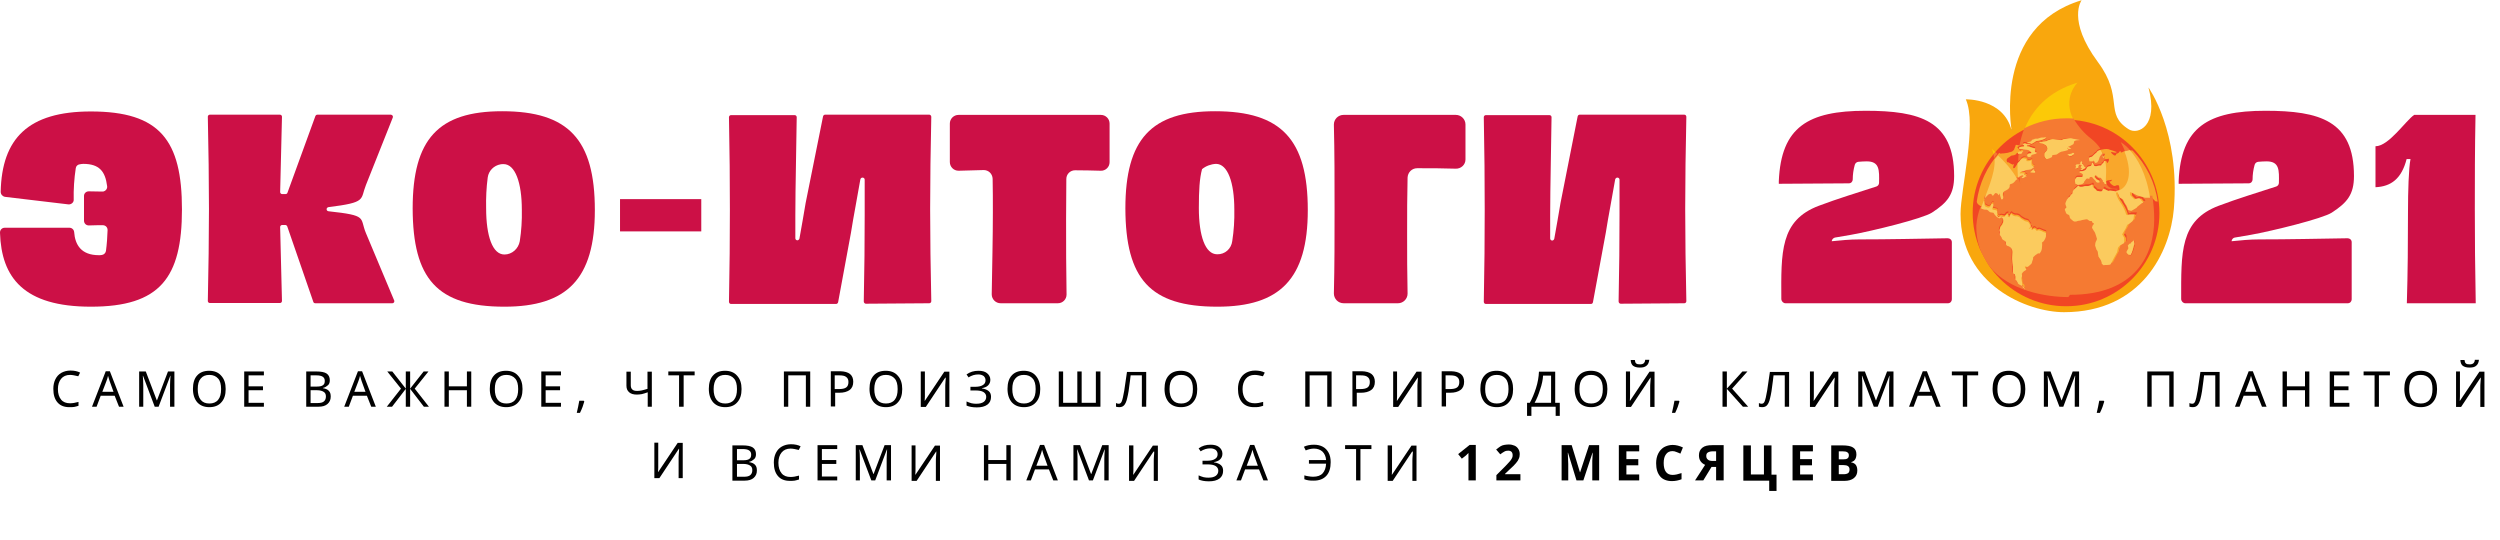
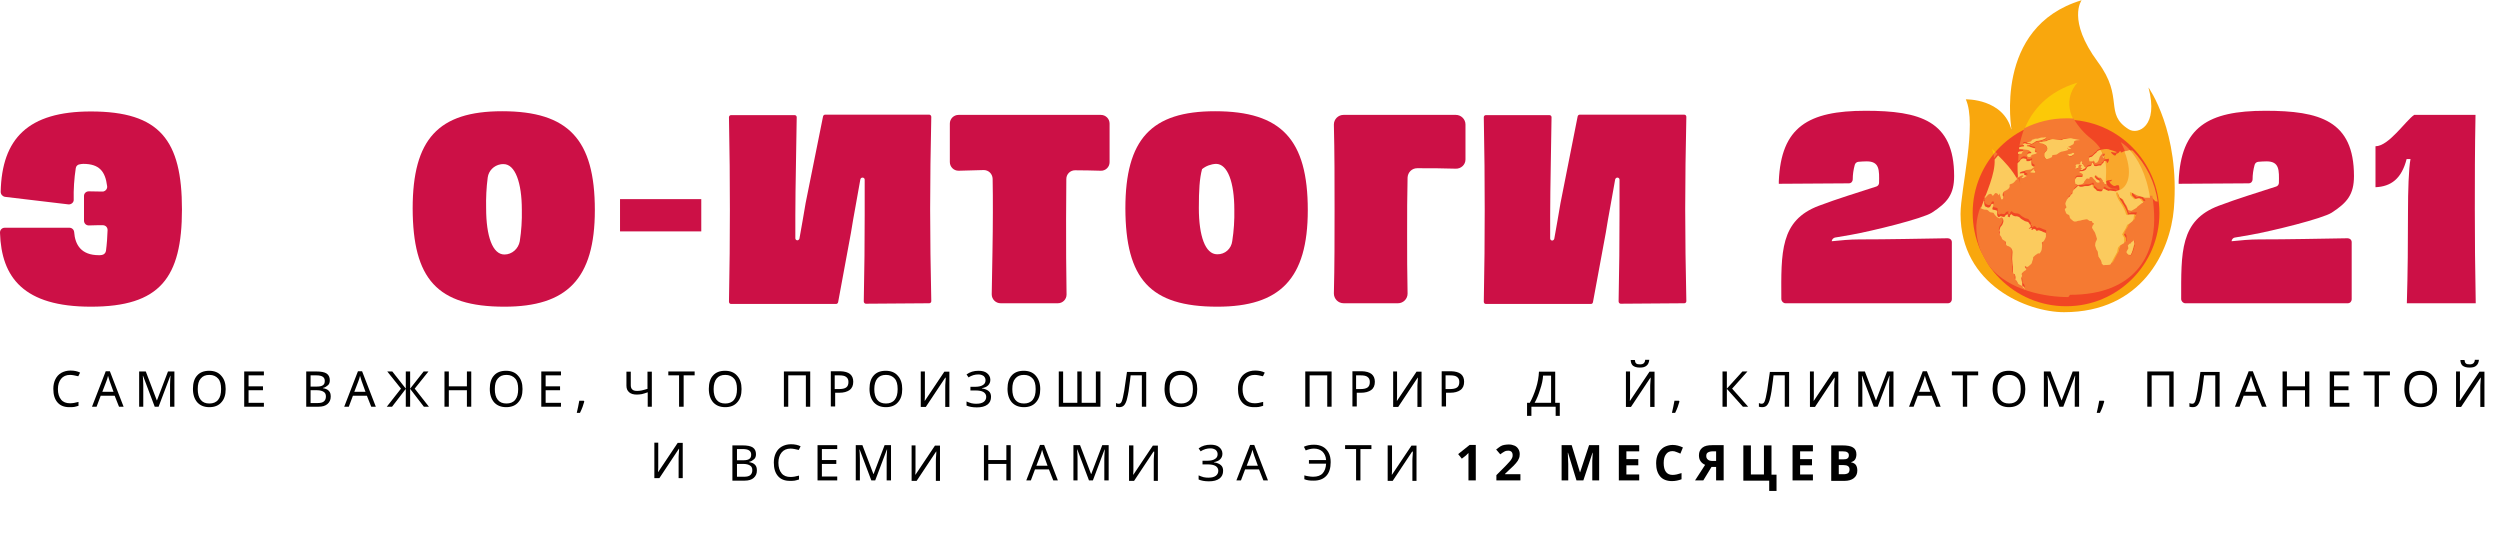
<svg xmlns="http://www.w3.org/2000/svg" xmlns:xlink="http://www.w3.org/1999/xlink" id="Layer_1" x="0px" y="0px" viewBox="0 0 1092.3 235.9" style="enable-background:new 0 0 1092.3 235.9;" xml:space="preserve">
  <style type="text/css">	.st0{fill:#CC1046;}	.st1{fill:#228EC5;}	.st2{clip-path:url(#SVGID_00000034054449084267447740000015227546915208916657_);}	.st3{fill:#F9A70D;}	.st4{fill:#F14624;}	.st5{fill:#F9A72B;}	.st6{fill:#FCC907;}	.st7{fill:#F57A32;}	.st8{fill:#FBCB5E;}</style>
  <g id="glyph-2-0">
    <path class="st0" d="M39.7,48.7c-27.4,0-38.9,11.8-39.4,35.1c0,1.1,0.8,2,1.8,2.2l27.8,3.3c1.1,0.1,2.2-0.7,2.3-1.8  c0-0.1,0-0.2,0-0.2c-0.1-4.6,0.2-9.2,0.9-13.8c0.1-0.9,0.8-1.6,1.7-1.7c0.5-0.1,1-0.2,1.6-0.2c6.9,0,9.6,3.2,10.4,9.7  c0.2,1.1-0.6,2.2-1.8,2.4c-0.1,0-0.2,0-0.3,0c-1.7,0-3.6-0.1-5.9-0.1c-1.2,0-2.1,0.9-2.1,2c0,0,0,0,0,0.1v10.7  c0,1.2,0.9,2.1,2.1,2.1c0,0,0,0,0.1,0c2.3-0.1,4.3-0.1,6-0.1c1.2,0,2.1,0.9,2.1,2.1c0,0,0,0.1,0,0.1c-0.1,3-0.3,6-0.7,9  c-0.1,0.9-0.9,1.7-1.8,1.8c-0.4,0.1-0.9,0.1-1.3,0.1c-7.7,0-10.4-4.5-10.8-10.1c-0.1-1.1-1-1.9-2.1-1.9H2.1c-1.2,0-2.1,0.9-2.1,2.1  c0,0,0,0.1,0,0.1C0.6,121.3,10.4,134,39.7,134c30.2,0,39.8-12.6,39.8-42.5C79.5,61.3,69.9,48.7,39.7,48.7z" />
  </g>
  <g id="glyph-2-1">
-     <path class="st0" d="M159.9,101.9c-2.9-6.9,1.1-7.7-16.4-9.6c-0.5-0.1-0.8-0.4-0.8-0.9l0,0c0-0.5,0.4-0.8,0.8-0.9  c16.9-2.1,13.8-3.2,16.4-9.7l11.7-29.4c0.2-0.5,0-1-0.5-1.2c-0.1,0-0.2-0.1-0.3-0.1h-32.1c-0.4,0-0.7,0.2-0.9,0.6l-12.2,33.5  c-0.1,0.4-0.5,0.6-0.9,0.6h-1.4c-0.5,0-0.9-0.4-0.9-0.9c0,0,0,0,0,0l0.8-32.9c0-0.5-0.4-0.9-0.9-0.9c0,0,0,0,0,0H91.7  c-0.5,0-0.9,0.4-0.9,0.9c0,0,0,0,0,0c0.3,13.7,0.5,28.4,0.5,40.3s-0.2,26.6-0.5,40.2c0,0.5,0.4,0.9,0.9,0.9c0,0,0,0,0,0h30.6  c0.5,0,0.9-0.4,0.9-0.9c0,0,0,0,0,0l-0.8-32.3c0-0.5,0.4-0.9,0.9-0.9c0,0,0,0,0,0h1.3c0.4,0,0.7,0.2,0.9,0.6l11.4,33  c0.1,0.4,0.5,0.6,0.9,0.6h33.6c0.5,0,0.9-0.4,0.9-0.9c0-0.1,0-0.3-0.1-0.4L159.9,101.9z" />
-   </g>
+     </g>
  <g id="glyph-2-2">
    <path class="st0" d="M220.4,134c27.3,0,39.5-12.1,39.5-42.2c0-30.8-11.5-43.2-40.5-43.2c-27.9,0-39.1,12.2-39.1,42.5  C180.4,121.8,190.9,134,220.4,134z M220.4,111.2c-5.2,0-8-8-8-20.2c-0.1-4.5,0.1-9,0.7-13.5c0.4-2.9,2.7-5.2,5.6-5.7  c0.4-0.1,0.9-0.1,1.3-0.1c5.1,0,8,8.1,8,20c0.1,4.6-0.2,9.2-0.9,13.7C226.5,108.7,223.7,111.2,220.4,111.2L220.4,111.2z" />
  </g>
  <g id="glyph-3-0">
    <path class="st0" d="M270.9,87v14.1h35.5V87H270.9z" />
  </g>
  <g id="glyph-2-3">
    <path class="st0" d="M406,132.5c0.5,0,0.9-0.4,0.9-0.9c0,0,0-0.1,0-0.1c-0.3-13.4-0.5-28.1-0.5-40.2s0.2-26.7,0.5-40.2  c0-0.5-0.3-0.9-0.8-1c0,0-0.1,0-0.1,0h-45.5c-0.4,0-0.8,0.3-0.9,0.8L352,88.7c-0.7,4.5-1.9,10.8-2.7,15.5c-0.1,0.4-0.5,0.8-0.9,0.8  l0,0c-0.5,0-0.9-0.4-0.9-0.9V94c0-11.7,0.5-32.1,0.6-42.8c0-0.5-0.4-0.9-0.9-0.9h-27.8c-0.5,0-0.9,0.4-0.9,0.9c0,0,0,0,0,0.1  c0.3,14.7,0.4,28.2,0.4,40.3s-0.1,25.5-0.4,40.2c0,0.5,0.3,1,0.9,1c0,0,0,0,0.1,0h45.8c0.4,0,0.8-0.3,0.9-0.8l5.6-30.3  c1.1-7.1,2.9-16.1,4.1-23.3c0.1-0.5,0.5-0.8,0.9-0.8h0.1c0.5,0,0.9,0.4,0.9,0.9v15.4c0,11.2-0.1,23.8-0.4,37.8c0,0.5,0.4,1,0.9,1  c0,0,0,0,0.1,0L406,132.5z" />
  </g>
  <g id="glyph-2-4">
    <path class="st0" d="M437.2,132.5h25c2.1,0,3.8-1.7,3.8-3.8c0,0,0-0.1,0-0.1c-0.2-10.8-0.2-21.8-0.2-32.9l0.1-17.5  c0-2.1,1.7-3.8,3.8-3.8c0,0,0,0,0,0c3.7,0,7.8,0.1,11.2,0.2c2.1,0.1,3.9-1.6,3.9-3.7c0,0,0-0.1,0-0.1V54c0-2.1-1.7-3.8-3.8-3.8l0,0  h-62.2c-2.1,0-3.8,1.7-3.8,3.8c0,0,0,0,0,0v16.8c0,2.1,1.7,3.8,3.8,3.8c0,0,0.1,0,0.1,0c3.5-0.1,7.4-0.2,10.9-0.3  c2.1,0,3.8,1.6,3.9,3.8c0.1,4.2,0.1,10.1,0.1,14.7c0,10.7-0.3,23.6-0.5,35.8C433.3,130.7,435,132.5,437.2,132.5  C437.1,132.5,437.1,132.5,437.2,132.5z" />
  </g>
  <g id="glyph-2-2-2">
    <path class="st0" d="M531.9,134c27.3,0,39.5-12.1,39.5-42.2c0-30.8-11.5-43.2-40.5-43.2c-27.9,0-39.2,12.2-39.2,42.5  C491.8,121.8,502.4,134,531.9,134z M531.8,111.1c-5.2,0-8-8-8-20.2c0-7.8,0.3-12.9,1.4-17c1.7-1.4,3.9-2.2,6.1-2.3  c5.1,0,8,8.1,8,20c0.1,4.6-0.2,9.2-0.9,13.7C538,108.7,535.2,111.2,531.8,111.1L531.8,111.1z" />
  </g>
  <g id="glyph-2-5">
    <path class="st0" d="M587.1,132.5h23.7c2.3,0,4.2-1.9,4.2-4.2c0,0,0-0.1,0-0.1c-0.2-8.6-0.2-17.2-0.2-25.8c0-9.1,0-17,0.2-24.8  c0.1-2.3,1.9-4.1,4.2-4.1c5.6,0,11.2,0,16.8,0.2c2.3,0.1,4.3-1.7,4.3-4c0-0.1,0-0.1,0-0.2V54.4c0-2.3-1.9-4.2-4.2-4.2l0,0h-49.1  c-2.3,0-4.2,1.9-4.2,4.2c0,0,0,0.1,0,0.1c0.3,12.3,0.3,24.6,0.3,37s0,24.4-0.3,36.7C582.8,130.5,584.6,132.5,587.1,132.5  C587,132.5,587,132.5,587.1,132.5z" />
  </g>
  <g id="glyph-2-3-2">
    <path class="st0" d="M735.9,132.5c0.5,0,0.9-0.4,0.9-0.9c0,0,0,0,0-0.1c-0.3-13.4-0.5-28.1-0.5-40.2s0.2-26.7,0.5-40.2  c0-0.5-0.3-1-0.9-1c0,0,0,0-0.1,0h-45.6c-0.4,0-0.8,0.3-0.9,0.8l-7.5,37.9c-0.7,4.5-1.9,10.8-2.7,15.5c-0.1,0.4-0.5,0.8-0.9,0.8  l0,0c-0.5,0-0.9-0.4-0.9-0.9c0,0,0,0,0,0V94c0-11.7,0.5-32.1,0.6-42.8c0-0.5-0.4-0.9-0.9-0.9c0,0,0,0,0,0h-27.8  c-0.5,0-0.9,0.4-0.9,0.9c0,0,0,0,0,0.1c0.3,14.7,0.4,28.2,0.4,40.3s-0.1,25.5-0.4,40.2c0,0.5,0.3,1,0.9,1c0,0,0,0,0.1,0h45.8  c0.5,0,0.8-0.3,0.9-0.8l5.6-30.3c1.1-7.1,2.9-16.1,4.1-23.3c0.1-0.4,0.5-0.8,0.9-0.8h0.1c0.5,0,0.9,0.4,0.9,0.9v15.4  c0,11.2-0.1,23.8-0.4,37.8c0,0.5,0.4,1,0.9,1c0,0,0,0,0.1,0L735.9,132.5z" />
  </g>
  <g id="glyph-4-1">
    <path class="st0" d="M780.1,132.5h71c1,0,1.7-0.8,1.7-1.7v-25c0-1-0.8-1.7-1.8-1.7c0,0,0,0,0,0c-12.9,0.2-25.8,0.5-38.7,0.5  c-4.3,0-7.7,0.4-12,0.8l0,0c0.1-0.8,0.7-1.4,1.4-1.6l7-1.2c9.5-1.7,31.4-7.1,35.4-9.7c6.8-4.4,9.7-8,9.7-16  c0-24.2-15-28.5-38.7-28.5c-25.1,0-36.9,7.1-37.9,30.7v1.2l30.6-0.2c1,0,1.7-0.8,1.7-1.7l0,0c0-2.1,0.3-4.3,0.9-6.4  c0.2-0.7,0.8-1.2,1.5-1.3c1.2-0.1,2.4-0.2,3.7-0.2c5.7,0,5.5,3.9,5.4,9.4c0,0.7-0.5,1.4-1.2,1.6c-7.7,2.5-16.9,5.3-25.1,8.4  c-17,6.4-16.5,20.3-16.4,40.9C778.4,131.7,779.2,132.5,780.1,132.5z" />
  </g>
  <g id="glyph-4-1-2">
    <path class="st0" d="M954.8,132.5h71c1,0,1.7-0.8,1.7-1.7v-25c0-1-0.8-1.7-1.8-1.7c0,0,0,0,0,0c-12.9,0.2-25.8,0.5-38.7,0.5  c-4.3,0-7.7,0.4-12,0.8l0,0c0.1-0.8,0.7-1.5,1.4-1.6l7-1.2c9.5-1.7,31.4-7.1,35.4-9.7c6.8-4.4,9.7-8,9.7-16  c0-24.2-15-28.5-38.7-28.5c-25.1,0-36.9,7.1-37.9,30.7v1.2l30.6-0.2c1,0,1.7-0.8,1.7-1.7l0,0c0-2.1,0.3-4.3,0.9-6.4  c0.2-0.7,0.8-1.2,1.5-1.3c1.2-0.1,2.4-0.2,3.7-0.2c5.7,0,5.5,3.9,5.4,9.4c0,0.7-0.5,1.4-1.2,1.6c-7.7,2.5-16.9,5.3-25.1,8.4  c-17,6.4-16.4,20.3-16.4,40.9C953.1,131.7,953.9,132.5,954.8,132.5z" />
  </g>
  <g id="glyph-4-2">
    <path class="st0" d="M1081.6,50.2h-26.8c-3.8,2.6-11.1,13.7-16.9,13.7v17.9c6.8-0.3,11.4-3.7,13.6-12.3h1.7  c-0.8,4-1.1,14.2-1.1,22.9c0,13.5-0.1,26.8-0.5,40.1h30.1c-0.3-15-0.4-28.8-0.4-41.1S1081.3,65.3,1081.6,50.2z" />
  </g>
  <path class="st1" d="M902.4,49.5c-23.6,0-42.8,19.1-42.8,42.8s19.1,42.8,42.8,42.8s42.8-19.1,42.8-42.8S926,49.5,902.4,49.5z" />
  <g>
    <defs>
      <rect id="SVGID_1_" x="856.7" width="93.6" height="136.5" />
    </defs>
    <clipPath id="SVGID_00000145781218183693710140000014319915003144871852_">
      <use xlink:href="#SVGID_1_" style="overflow:visible;" />
    </clipPath>
    <g style="clip-path:url(#SVGID_00000145781218183693710140000014319915003144871852_);">
      <path class="st3" d="M909.5,0.1c0,0-6.5,8.6,7.1,27c11.7,15.7,2.5,22.5,13.5,29.4c4,2.5,13.2-1.3,8.6-18.3   c0,0,13.9,19.3,11.1,53.1c-1.6,18.6-14,45.1-48,45.1c-15.9,0-45.2-11.8-45.2-42.9c0-10.8,7.3-39.1,2.3-50.1c0,0,16.6-0.4,20,13.6   C879,57,870.6,11.8,909.5,0.1" />
    </g>
  </g>
  <path class="st4" d="M943.5,93.1c0,22.5-18.3,40.8-40.8,40.7c-22.5,0-40.8-18.3-40.8-40.8c0-22.5,18.3-40.7,40.8-40.7 C925.2,52.3,943.5,70.5,943.5,93.1C943.5,93.1,943.5,93.1,943.5,93.1" />
  <path class="st5" d="M891.4,62.6c0.6,0,1.1,0.1,1.6,0.4c0.6,0.4,1,0.4,1.2,1c0.2,0.6,0.2,0.5,0.3,0.7c0.1,0.4,0,0.8-0.3,1.1 c-0.3,0.3-0.5,0.6-0.8,0.9c-0.2,0.2-0.2,0.5-0.2,0.8c0.1,0.3-0.1,0.9,0.3,1.4s0.5,0.6,0.8,0.6c0.6-0.1,1.2-0.4,1.6-0.9 c0.6-0.6-0.2-0.8,0.8-1s1.2-0.1,1.7-0.4c0.4-0.3,0.7-0.6,1.2-0.8c0.2-0.1,0.5-0.2,0.8-0.3c0.3-0.1,0.2,0,0.6-0.1s1-0.3,1.3-0.3 s0.6-0.2,0.8-0.1s0.2-0.2,0-0.2s-0.2-0.5-0.2-0.5s-0.2,0.1-0.2-0.1s-0.1-0.4,0.3-0.1s0,0.5,0.6,0.4s1,0,0.8-0.2s-0.9-0.5-1-0.6 s-0.4-0.3,0.1-0.4c0.2-0.1,0.2,0,0.3,0s0.1,0.1,0.6-0.3c0.8-0.5,1.1-0.4,1.2-0.8c0.1-0.3,0.2-0.6,0.2-0.9c0-0.1-0.2,0,0.3-0.3 s0.2-0.3,0.9-0.3s2.2,0,0.6-0.3s-1.5-0.2-2.2-0.4c-0.4-0.1-0.8-0.2-1.2-0.2l-2.8,0.4c-0.9,0.1,0.4,0.7-2.6,0.3s-2-0.4-3.5,0 s-0.7,0.5-2.1,0.7c-0.6,0-1.1,0.2-1.7,0.3c-0.1,0-0.3,0-0.4,0C890.9,62.1,890.5,62.1,891.4,62.6" />
  <path class="st5" d="M886.1,67.2c0.4-0.1,0.8-0.2,1.2-0.2c0.2,0,0.5-0.3,0.1-0.6c-0.2-0.2-0.5-0.3-0.7-0.5c-0.4-0.2,0.4-0.1-0.5-0.3 s-1-0.2-1.1-0.2s-0.5-0.1-0.7-0.1c-0.2,0-0.4,0-0.7-0.1c-0.5-0.1-1.6,0.1-1.5-0.5s0.3-0.4,0.8-0.6s1.4,0,1.4-0.3 c0-0.2,0-0.4-0.2-0.5c-0.1-0.1-0.6,0-0.3-0.3c0.2-0.3,0.5-0.4,0.9-0.4c0.4,0.1,0.7,0.3,0.9,0.3h0.8c0.1,0,0.4-0.3,0.4,0 s-0.5,0.5-0.8,0.5s-0.4,0-0.4,0s-0.2,0.5,0.2,0.5c0.5,0,1,0.1,1.5,0.4c0.6,0.2,1.2,0.4,1.8,0.5c0.1,0,0.2,0.2,0,0.6s0,1,0.3,1.1h0.3 c0.2,0,0.3,0,0.1,0.2s0.1,0.3-0.4,0.4c-0.3,0.1-0.7,0.2-1,0.3c-0.2,0-0.8,0.2-0.9,0.4s0.2,0.3,0,0.4s-0.4,0.3-0.6,0.2 c-0.1,0-0.2,0-0.2,0c-0.2,0-0.5,0-0.6-0.2C885.6,68,885.6,67.5,886.1,67.2" />
  <path class="st5" d="M886,62.1c0,0,1.5-0.3,1.5-0.4s0-0.2,0.2-0.4c0.1-0.2,0.3-0.3,0.6-0.4c0.2,0,0.4,0,0.6-0.1 c0.2,0-0.4-0.1,0.5-0.2c0.2,0,0.4,0,0.7,0c0.2,0,0.4,0,0.6-0.1c0.5-0.2,0.8-0.3,0.9-0.3c0.2-0.1,0.5-0.1,0.7-0.1c0.3,0,0.8,0,0.9,0 s0.5-0.2,0.7-0.1c0.1,0,0.1,0.1,0.2,0.1c0,0,0,0,0,0.1c-0.4,0.3-0.8,0.5-1.3,0.7c-0.3,0.1-1.2,0.4-1.3,0.4c-0.5,0.1-1,0.2-1.6,0.3 c-0.4,0.1-0.7,0.3-1,0.6c-0.2,0.1-0.5,0.3-0.7,0.4c-0.2,0.1-0.6,0.3-0.8,0.2s-0.2-0.3-0.4-0.5c-0.4-0.1-0.8-0.1-1.2-0.1 C885.9,62.4,885.7,62.1,886,62.1" />
  <path class="st5" d="M888.4,74c0,0-0.8,0.8-0.8,0.8l-0.4,0.2c0,0.1-0.1,0.2-0.1,0.2c0,0.1-0.1,0,0,0.1c0.2,0.1,0.5,0.1,0.7,0.1h0.9 c0,0,0,0.2,0.2,0s0.4-0.3,0.3-0.4c0-0.2-0.1-0.4-0.3-0.5c-0.1-0.1-0.3-0.1-0.4-0.2l0,0c0,0-0.1,0-0.1-0.1S889.5,73.9,888.4,74" />
  <path class="st5" d="M903.5,67.4l1.1-0.2c0.2,0,0.4-0.1,0.6-0.2c0.2-0.1,0.3-0.2,0.6-0.2s0.4,0.2,0.4,0.2s0.1,0.2,0,0.3 c-0.2,0.2-0.4,0.3-0.7,0.5c-0.2,0.1-0.2,0.1-0.3,0.2c-0.2,0.1-0.3,0.1-0.5,0.1c-0.2,0.1-0.5,0-0.6-0.2c-0.3-0.2,0.1-0.2-0.3-0.2 S903.1,67.6,903.5,67.4" />
  <path class="st5" d="M909,74c0,0,0.8-0.2,0.6-0.5s-0.4-0.1-0.5-0.3c0-0.2,0.1-0.4,0.2-0.6c0.1,0,0.2-0.1,0.2-0.1s0.2,0.1,0-0.2 c-0.2-0.2-0.4-0.3-0.7-0.4c-0.1,0,0,0.1-0.3,0.3s-0.2,0.1-0.2,0.1c0,0-0.1,0-0.1,0c-0.1,0-0.1,0.4-0.1,0.6s0.4,0.1,0,0.3 c-0.2,0.1-0.5,0.2-0.7,0.3c-0.2,0.1-0.4,0.1-0.6,0.2c0,0,0-0.1,0.1-0.5s0.2-0.3,0.1-0.6s-0.3-0.2,0-0.5s0.2-0.3,0.5-0.3 c0.2,0,0.4,0,0.7,0c0,0,0.2,0,0.4,0s0.3,0,0.3-0.2s0-0.5,0-0.5s0.2-0.5,0.3-0.5s0.2-0.1,0.3-0.1c0.1,0,0.2,0.1,0.3,0.3l0,0 c0,0,0.1,0,0,0.2s-0.3,0.3,0,0.6s0.4,0.2,0.4,0.3c0.1,0.3,0.3,0.7,0.5,1c0,0,0,0,0-0.1s0-0.1,0.2,0.1s0.4,0.3,0.3,0.4 c-0.1,0.1-0.2,0.2-0.4,0.3c-0.2,0.1,0.1,0-0.6,0.3c-0.3,0.1-0.6,0.3-0.9,0.3L909,74" />
  <path class="st5" d="M929.2,109.9c0,0,0.4-0.7,0.5-0.9s0.2-0.1,0.2-0.4c0-0.3,0-0.5-0.1-0.8c-0.1-0.2-0.2-0.4,0-0.5 c0.2-0.2,0.3-0.4,0.5-0.7c0.2,0,0.3,0,0.5,0c0.1-0.1,0.3-0.6,0.4-0.6c0.2-0.1,0.3-0.2,0.5-0.4c0.3-0.3,0.5-0.2,0.5-0.6 s0-0.8,0.1-0.3s0.2,0.9,0.2,1c0,0.2,0.1,0.5,0.1,0.8c0,0.3,0,0.6-0.2,0.9c-0.1,0.2-0.2,0.5-0.2,0.7c-0.1,0.3-0.1,0.3-0.3,1.1 c-0.3,0.8-0.6,1.5-1.1,2.2c0,0,0.1,0.1-0.4,0s-0.6,0-0.8-0.3S928.9,110.5,929.2,109.9" />
  <path class="st5" d="M931.3,65.7c-0.3,0-0.5,0-0.8,0c-0.1,0,0.2,0-0.4,0.2c-0.5,0.1-1,0.2-1.5,0.3c-0.3-0.1-0.6-0.1-0.8,0 c-0.4,0.2-0.8,0.5-1,0.4s-0.3-0.1-0.3-0.2s0.4-0.3,0-0.3s-0.3-0.1-0.4,0.1c-0.1,0.3-0.4,0.6-0.8,0.8c-0.1,0-0.3,0.1-0.4,0.1 c-0.1,0-0.1,0-0.2,0.1s-0.1,0.4-0.2,0.5s-0.4,0.4-0.7,0.2s-0.1,0-0.6-0.4s-0.9-0.8-0.8-1s0.7,0,1,0.1c0.3,0.1,0.7,0.1,1,0.1 c0.1-0.1,0.4-0.1,0.4-0.3c-1-0.4-2-0.7-3-1c-0.4-0.2-0.8-0.3-1.3-0.3c-0.6,0-1.2,0-1.8,0.2c-0.3,0-0.6,0.1-0.9,0.2 c0,0-1,0.4-1.2,0.6s-0.4,0.5-0.5,0.6s-0.1,0.2-0.3,0.3c-0.3,0.1-0.5,0.3-0.7,0.6c-0.3,0.3-0.6,0.6-0.9,0.9c-0.1,0.1-0.7,0.2-0.9,0.3 s-0.4,0.2-0.5,0.3c0,0.5,0.1,0.9,0.2,1.4c0,0.1,0.1,0.1,0.2,0c0.1,0,0.3,0,0.4,0c0.3,0.1,0.7,0.1,1,0c0.1-0.1,0.2-0.2,0.3-0.1 c0.1,0.2,0.3,0.4,0.4,0.6c0.1,0.1,0,0.5,0.5,0.4s0.7-0.2,0.8-0.3s0,0,0.3-0.5s0,0.2,0.4-0.9s0-0.6,0.4-1.1s0.5-0.7,0.6-0.8 c0.2-0.2,0.4-0.3,0.6-0.5c0.2-0.2,0.8-0.4,0.7,0.2c-0.1,0.3-0.2,0.5-0.4,0.7c-0.1,0.1-0.4,0.3-0.3,0.7c0.1,0.2,0.2,0.4,0.5,0.5 c0.4,0.2,0.8,0.2,1.2,0.1c0.7-0.1,0.8-0.2,0.8-0.2c0,0.3,0,0.6,0,0.9c-0.2,0.4-0.4,0.8-0.7,1.1c0,0-0.1-0.2-0.2-0.5 s-0.2-0.5-0.5-0.5c-0.4,0.1-0.8,0.4-0.9,0.8c0,0.2,0.3,0-0.2,0.3s-0.8,0.6-0.7,0.8s0,0.3-0.4,0.3c-0.4,0-0.8,0-1.2,0.1 c-0.3,0.1-0.6,0.2-0.9,0.2c-0.6,0-0.8-0.2-0.9-0.5s0.1-0.3-0.2-0.6s-0.2-0.6-0.3-0.5c-0.1,0.1-0.3,0.2-0.3,0.3 c0,0.3-0.1,0.6-0.2,0.9c-0.1,0.2-0.3,0.4-0.6,0.4c-0.4,0-0.7,0.1-1.1,0.3c-0.3,0.2-0.5,1.2-1,1.4c-0.4,0.3-0.9,0.4-1.4,0.5 c-0.2-0.1-1,0-1.1,0.3s0,0.1,0.6,0.5s0.8,0.6,0.8,0.6s0.2-0.3,0,0.3s0.2,0.8-0.4,0.8s-0.9,0-1,0s-0.7,0-0.9,0 c-0.4,0.1-0.8,0.4-0.9,0.8c-0.1,0.3-0.2,0.6-0.2,0.9c0,0.2,0,0.4,0.1,0.7c0.1,0.2,0,0.6,0.3,0.7s0.2,0.1,0.7,0.1s0.7-0.1,0.8-0.1 c0.4,0,0.7-0.1,1.1-0.2c0.4-0.1,0.7-0.4,1-0.7c0.3-0.4,0-0.5,0.4-0.8c0.2-0.1,0.3-0.3,0.4-0.5c0.2-0.2,0.1-0.2,0.2-0.3 s0-0.2,0.5-0.2c0.3-0.1,0.6,0,0.8,0.2c0.2,0.1,0.1-0.7,0.4-0.7s0.4-0.1,0.6-0.1s0.5,0.2,0.6,0.3c0.1,0.2,0.1,0.3,0.3,0.4 c0.1,0.1,0.2,0.2,0.3,0.3c0,0,0.2,0.1,0.2,0.2s0.1,0.2,0.3,0.3s0.3,0.6,0.6,0.8c0.2,0.1,0.4,0.2,0.6,0.2c0.2,0,0.4-0.1,0.6-0.1 c0,0,0.4,0,0.1-0.4s-0.2-0.4-0.6-0.6s-0.6-0.2-0.8-0.4s-0.2-0.2-0.4-0.5s-0.4-0.4-0.4-0.6s0.2-0.6,0.3-0.6c0.2,0,0.4,0,0.5,0.1 c0.3,0.3,0.6,0.5,0.8,0.8c0.2,0.2,0.8,0.2,1.1,0.2s0.3,0.2,0.3,0.3s0.5,0.7,0.6,0.8s0.1,0.1,0.1,0.2s-0.1,0.3,0,0.4s0.5,0.3,0.5,0.3 l0.2,0.6c0,0,0.7,0.3,0.7,0c0-0.3-0.1-0.6-0.2-0.9c0-0.1,0.1-0.3,0.3-0.4s0.2-0.2,0.5-0.2c0.3,0,0.5,0,0.8-0.1 c0.5-0.1,1.2-0.2,1-0.1s-0.3,0.5-0.5,0.6s-0.7-0.1-0.7-0.1c0.1,0.3,0.2,0.6,0.4,0.9c0.2,0.3,0.5,0.6,0.9,0.8 c0.2,0.2,0.8,0.6,1.3,0.4s0.6-0.3,0.7-0.3c0.2,0,0.4,0,0.7,0.1c0,0,0.1,0,0.1,0c0.1,0,0.1-0.1,0.2,0.6c0.1,0.9,0.2,1,0.1,1.2 s-0.5,0.8-0.8,0.9s0.5,0.3-0.9,0.1c-0.7-0.2-1.4-0.3-2.1-0.3c0,0,0.1,0.4-1,0c-0.4-0.1-0.9-0.3-1.3-0.6c0,0,0.1-0.5-0.3-0.2 s-0.5,0.4-0.5,0.6s0,0.3-0.2,0.4s-0.1,0.2-0.4,0.2s-0.2,0.1-1-0.1s-1-0.1-1.2-0.4s-0.1-0.2-0.5-0.6s-0.5-0.3-0.7-0.6 s-0.3-0.3-0.3-0.6s0.2-0.5,0-0.6s-0.2-0.2-0.5-0.1s-0.1,0.2-0.6,0.3c-0.4,0.2-0.8,0.3-1.2,0.3h-1.1c-0.4,0.1-0.8,0.3-1.2,0.3 c-0.4,0-0.8,0-1.3,0c-0.3-0.1-0.2-0.8-0.8-0.3s-1.9,1.5-2,2s-0.2,0.7-0.3,0.9s0.1,0.2-0.2,0.5c-0.3,0.2-0.5,0.4-0.7,0.7 c-0.2,0.3-0.1,0.4-0.3,0.5s-0.6,0.4-0.7,0.5c-0.4,0.6-0.8,1.2-1,1.9c-0.1,0.3-0.1,0.5-0.2,0.8c0,0.2,0.1,0.5,0.2,0.7 c0.1,0.2,0.1,0.4,0.2,0.6c0,0.2,0.1,0.2-0.1,0.4c-0.1,0.1-0.2,0.3-0.4,0.4c-0.1,0.1-0.1,0.2-0.1,0.3v0.3c0,0,0.1,0.3,0.2,0.4 c0.1,0.5,0.4,0.9,0.6,1.3c0.2,0.2,0.9,0.4,1.1,0.6c0.1,0.2,0.1,0.5,0.2,0.8c0,0.2,0.1,0.4,0.3,0.6c0.2,0.3,0.6,0.4,0.8,0.7 c0.2,0.3,0.5,0.4,0.9,0.6c0.2,0,0.5,0,0.7,0c0.2,0,0-0.1,0.6-0.2c0.4-0.1,0.8-0.2,1.2-0.2c0.4,0,0.7-0.1,1.1-0.3 c0.5-0.2,1.1-0.3,1.7-0.3c0.3,0,0.8,0.2,0.8,0.3s0.4,0.5,1,0.5c0.1,0,0.3,0,0.4,0c0.3,0,0.4-0.1,0.4,0.4c0.1,0.6,1.1,0.3,0.6,1 c-0.3,0.4-0.5,0.8-0.6,1.2c-0.1,0.4-0.1,0.3,0.7,1.6c0.5,0.6,0.8,1.4,1,2.2c0.1,0.3,0.1,0.7,0.3,1c0.1,0.2,0.2,0.3,0.1,0.5 c-0.1,0.3-0.2,0.6-0.4,0.9c-0.3,0.6-0.5,1.2-0.4,1.9c0.1,0.6,0.3,1.2,0.6,1.8c0.1,0.3,0.6,0.5,0.6,1.2c0,0.4,0.1,0.9,0.2,1.3 c0.2,0.5-0.3,0,0.4,1s0.7,1,0.8,1.3s0.1,0.6,0.2,0.7c0,0.1,0.1,0.3,0.1,0.4c0,0.2-0.3,0,0.2,0.4s0.5,0.6,0.6,0.5 c0.2-0.1,0.5-0.2,0.8-0.2c0.7,0,1.3,0,2-0.1c0.1-0.1,0.5,0.1,0.8-0.5l1.7-3.2l1-1.8l0.4-2l0.9-1l1.8-1v-2.3l-0.9-1.5l1.6-2.7 c0,0,0.6-1.6,0.8-1.6c0.8-0.3,1.4-0.8,2-1.4c0.4-0.6,0.7-1.4,0.7-2.1c0.1-0.3,0.2-0.6,0.4-0.9h-2.6c0,0-1,1.1-1.4-0.8 c-0.5-1.5-1.3-3-2.2-4.3c-0.2-0.5-0.5-1-0.9-1.4c-0.5-0.9-0.9-1.9-1.1-2.9l0.6-0.4l1,2.4c0,0,0.2,0.2,0.9,0.5c0.5,0.3,0.8,0.7,1,1.2 c0.1,0.4,0.3,0.7,0.5,1c0.5,0.5,0.8,1.1,1,1.8c0.1,0.3,0.2,0.6,0.3,0.9c0,0,1.2,0.7,1.8,0.3s2-1.2,2-1.2c0.2-0.4,0.5-0.7,0.8-0.9 c0.5-0.3,1.6-1.2,1.6-1.2s1-0.1-0.1-0.9s-0.4-1.5-2.3-1s-0.7,0.4-1.5-0.2c-0.5-0.4-1-0.9-1.4-1.4v-0.9c0,0-0.4-0.5,0.6-0.2 c0.6,0.1,1.1,0.3,1.5,0.7c0.4,0.3,0.9,0.5,1.4,0.7l0.8,0.2l1.8,0.5c0,0-0.3,0.2,1,0.2h1.7l1.5,1.5h0.4c0.2,0,0.3,0.1,0.5,0.1 c-1.1-8.4-5-16.2-10.9-22.3" />
-   <path class="st5" d="M893.9,101.1c-0.3-0.1-0.6-0.2-0.9-0.3c-0.5-0.2-1-0.4-1.4-0.6c-0.5-0.2-0.5-0.3-0.7-0.2 c-0.2,0.1-0.5,0.2-0.8,0.2c0,0-0.1,0-0.1,0c-0.1,0-0.2,0-0.2-0.1s0.3-0.2-0.2-0.4s-0.4-0.4-0.8-0.3c-0.2,0.1-0.4,0.2-0.6,0.4 c-0.2,0.1-0.3,0.3-0.4,0s0.5-0.2,0.1-0.6s-0.8,0-1,0.1c-0.2,0.1-0.4,0-0.4-0.2c0-0.2,1.5-0.3,0.7-1.4s-0.8-1.4-1.3-1.5 c-0.4-0.1-0.8-0.2-1.1-0.3c-0.1,0-0.1,0-0.1,0s0,0-0.5-0.3c-0.4-0.2-0.9-0.5-1.3-0.8c-0.4-0.6-1.1-0.9-1.8-1 c-0.6,0.1-1.2-0.1-1.7-0.4c-0.4-0.2-0.6-0.7-0.7-0.3s-0.5,0.3-0.5,0.7s0.3,0.6,0,0.5s-1-0.4-0.8-0.6s0.3-0.2,0.3-0.4 s-0.3-0.2-0.4-0.2s-0.7,0.2-0.8,0.5s-0.4,0.5-0.5,0.6c-0.5,0-1-0.1-1.4-0.3c-0.2-0.1-0.5,0-0.6,0.1c-0.2,0.1-0.3,0.2-0.5,0.1 c-0.3-0.2-0.6-0.5-0.6-0.7c-0.1-0.3-0.1-0.6-0.1-0.8c0-0.6,0-1,0-1.1s0-0.3-0.5-0.4c-0.3-0.1-0.6-0.1-0.9-0.2 c-0.1,0-0.9-0.1-0.7-0.5s0.2-0.8,0.3-1.1s0.2-0.4,0.2-0.5s-0.1-0.5-0.3-0.5c-0.3,0-0.5,0.1-0.7,0.3c-0.1,0.4-0.3,0.7-0.5,1 c-0.3,0.3-0.8,0.4-1.2,0.3c-0.4-0.2-1-0.3-1.1-0.7c-0.1-0.2-0.1-0.5-0.2-0.7c-0.1-0.4-0.1-0.7,0-1.1c0.1-0.4-0.6-0.8,0.1-1.4 c0.5-0.4,0.9-0.8,1.2-1.2c0.3-0.4,0.2-0.4,0.7-0.6c0.3-0.1,0.5-0.2,0.8-0.2c0.3,0,0.6,0.6,0.7,0.6s-0.1,0.6,0.4,0s0.7-0.9,0.8-0.9 c0.2-0.1,0.5,0,0.7,0.1c0.4,0.1,0.5,0.6,0.8,0.8c0.2,0.1,0.2-0.1,0.2-0.4c0-0.1,0-0.3,0-0.4c0,0,0.4,0.4,0.4,0.6c0,0.2,0,0.3,0,0.5 c0,0,0.1,0.4,0.2,0.5c0,0.2,0.1,0.4,0.2,0.6c0.1,0.2-0.1,0.4,0.3,0.4s0.5-0.2,0.6-0.5c0.1-0.3,0.1-0.6,0-0.9 c-0.1-0.2-0.2-0.2-0.2-0.4c0-0.4,0-0.8,0.2-1.2c0.2-0.2-0.1,0,0.3-0.3c0.3-0.2,0.6-0.4,1-0.6c0.2-0.2,0.4-0.3,0.6-0.4 c0.2-0.1,0.3-0.1,0.4-0.3s0.3-0.2,0.4-0.5c0.1-0.2,0.1-0.4,0.2-0.7c0-0.3-0.1-0.5,0.1-0.7s0.5-0.4,0.7-0.3s0.9-0.4,1.4-1 s0.5-0.7,0.7-0.8c0.2,0,0.4-0.1,0.6-0.2c0.2-0.1,0.4-0.2,0.6-0.4c0.1-0.1,0.2-0.2,0.3-0.3c0.2-0.2,0.4-0.4,0.7-0.5 c0.3-0.2,0.3-0.2,0.5-0.2s0.4-0.2,0.5,0s0.5,0.1,0.2,0.3s-0.6,0.4-0.6,0.5s-0.3,0.4,0.3,0.2s0.5-0.1,0.8-0.3 c0.2-0.2,0.4-0.3,0.6-0.4c0.1,0,0.2,0,0.3,0c0.1,0,0.1,0,0-0.1s-0.4-0.5-0.6-0.5s-0.4,0-0.4-0.2s0-0.4,0-0.4s0.3-0.2-0.3-0.2 c-0.3,0-0.5,0-0.8,0c-0.4,0-1.1,0.3-0.8-0.2s1.8-0.8,1.9-0.8s0.2-0.2,0.5-0.3c0.4-0.1,0.9-0.2,1.3-0.2c0.4,0,0.8-0.1,1.2-0.2 c0.1,0,1.5-0.8,1.4-1s0-0.1,0,0s-0.1,0.1-0.5-0.3c-0.7-0.6-0.5-0.1-0.7-0.8c-0.1-0.6-0.1-1.2,0-1.8c-0.1-0.3-0.3,0.1-0.7,0.2 c-0.2,0.1-0.5,0.1-0.8,0.1c-0.3,0-0.8,0.1-0.8-0.2s0-0.8-0.3-0.8s-0.9-0.2-1.2-0.1c-0.4,0.1-0.8,0.3-1.1,0.6 c-0.2,0.3-0.3,0.6-0.5,0.8c-0.3,0.3-0.6,0.6-0.8,0.9c-0.2,0.3-1,1.3-1.2,1.7s-0.4,0.7-0.6,0.7s-0.5,0.3-0.5-0.2s0.1-0.3,0.1-0.7 s0.7-0.6,0-0.7c-0.2,0-0.3,0-0.2,0.1s0.2,0.2-0.6-0.2c-0.5-0.2-0.9-0.5-1.4-0.8c-0.1,0-0.1,0-0.2,0s-0.3,0.2-0.5-0.5 c-0.2-0.6,0.1-1.2,0.7-1.5c0.4-0.3,0.9-0.6,1.3-0.9c0.2,0,1.1-0.2,1.2-0.2s1-0.5,1-0.5v-0.3c0,0-0.1-0.1,0.3-0.1s1.6-0.3,1.8-0.3 s0.7,0,0.9-0.1c0.2-0.2,0.3-0.4,0.3-0.6c0.1-0.2,0.8-0.3,0.2-0.4c-0.5,0-1,0-1.5,0.1c-0.1,0-0.2,0.5-0.6,0s-0.4-0.5-0.5-0.7 s-0.6-0.5-0.4-0.7s0.7-0.3,0.8-0.4s1.6,0,0.2-0.2s-1.7-0.5-1.8-0.2s-0.3,1.1-0.5,1.4s0,0.4-0.3,0.7s-0.8,0.8-1.1,0.8 c-1.1,0.4-2.1,0.6-3.2,0.7c-1.6,0-1.3,0.3-1.8,0l-0.3-0.2c-5.3,5.9-8.7,13.3-9.8,21.2c0,0.3,0.1,0.4,0.1,0.5c0.2,0.6,0.7,1,1.2,1.3 c0.7,0.5,1.5,0.8,2.4,1c0.4,0,0.9,0,1.3,0.2c0.3,0.2,1,1,1.4,1c0.4,0,0.8,0.1,1.2,0.2c0.1,0,0.3,0.5,0.3,0.5s0.6,0.8,1,1.2 c0.3,0.4,0.7,0.7,1.1,0.9c0.1,0.1,0.2,0.1,0.3,0c0.2-0.1,0.6-0.4,0.8-0.2s0.1,0.1,0.1,0.1s0.1,0,0.3,0.4c0.3,0.6,0.3,1.3,0,1.9 c-0.2,0.5-0.4,0.9-0.7,1.3c-0.2,0.2-0.3,0.3-0.4,0.5c-0.1,0.2-0.1,0.4-0.2,0.6c-0.1,0.3-0.1,0.6-0.2,0.9c0.1,0.2,0.2,0.4,0.2,0.6 c0,0.2-0.4,1,0.2,1.6s0.5,1.3,1.2,1.8s1.2,0.7,1.2,1.2s0.1,1.1,0.6,1.4s0.6,0.1,0.8,0.3c0.9,0.5,1.5,1.4,1.5,2.4 c0,1.7-0.2,3.2-0.1,3.6c0.1,0.5,0.1,1,0.1,1.4c0,0.2,0.1,0.4,0.1,0.6c0,0.1,0,0.4,0.1,0.8c0,0.7,0,1.3,0,2c0.1,0.5,0,1,0.3,1.1 s0.5,0.2,0.5,0.2c0.1,0.4,0.2,0.7,0.3,1.1c0,0.2,0,0.5,0,0.7c0,0.2-0.1,0.3-0.1,0.4s0.3,0.4,0.5,0.6s0.6,1.2,0.8,1.4 c0.4,0.3,0.9,0.6,1.4,0.8c0.2,0.1,0.4,0.3,0.5,0.5c0.1,0.1,0.2,0.4,0.4,0.5c0.2,0.1,0.5,0.1,0.7,0.1c0-0.1,0.1-0.1,0.2-0.1 c0.1,0-0.4-1.2-0.4-1.2s-0.1-0.2-0.2-0.2s-0.4,0.1-0.4-0.2s-0.1-0.9-0.1-1c0-0.2,0-0.3,0-0.5c-0.1-0.3-0.1-0.5-0.2-0.8 c-0.1-0.4-0.2-1-0.1-1.2s0.2-0.2,0.2-0.5c0.1-0.2,0.1-0.5,0-0.7c-0.1-0.5,0.2-0.7,0.4-1.1c0.2-0.2,0.5-0.4,0.7-0.6 c0.4-0.4,1-0.4,0.7-0.9c-0.2-0.3-0.4-0.6-0.5-0.9c0-0.3,0-0.3,0.1-0.3s0,0.1,0.4,0.2s0.7,0.1,0.8,0s1.6-1.3,1.6-1.5 c0-0.4,0.1-0.7,0.3-1.1c0.1-0.2,0.2-0.3,0.2-0.5c0-0.2,0-0.6,0.1-0.7s-0.1,0,0.1-0.4c0.5-0.6,1.2-1.1,1.9-1.5c0.2-0.1,0.5-0.1,0.8,0 c0.5-0.6,0.9-1.3,1-2c0.1-0.8,0.2-2.1,0.1-2.2s0-0.7,0.1-0.8c0.2-0.1,0.4-0.2,0.6-0.4c0.2-0.2,0.3-0.5,0.5-0.8 c0.2-0.3,0.3-0.6,0.4-0.9c0.1-0.3,0.1-0.7,0.1-1C894.1,101.5,894.1,101.3,893.9,101.1" />
  <path class="st6" d="M869.1,116.2c-1.7-2.2-3.1-4.7-4-7.4C866.2,111.4,867.5,113.9,869.1,116.2 M884.5,56.5 c3.3-8.2,10-16.4,23.2-20.4c0,0-6.8,6.7-1.7,16.3c-1.1-0.1-2.2-0.1-3.3-0.1C896.4,52.3,890.2,53.7,884.5,56.5" />
  <path class="st7" d="M903.7,129.8c-9.5,0-25.9-2.6-34.6-13.6c-1.6-2.3-2.9-4.8-4-7.4c-1.1-3.3-1.7-6.7-1.6-10.2 c0.2-2.8,0.8-5.6,1.8-8.2c0.5,0.3,1,0.5,1.6,0.6h0.2c0.4,0,0.7,0.1,1.1,0.2c0.3,0.2,1,1,1.4,1c0.4,0,0.8,0.1,1.2,0.2 c0.1,0,0.3,0.5,0.3,0.5s0.6,0.8,1,1.2c0.3,0.3,0.8,0.6,1.2,0.8h0.1c0.1,0,0.1,0,0.2-0.1c0.2-0.1,0.4-0.2,0.6-0.3 c0.1,0,0.1,0,0.2,0.1c0,0.1,0.1,0.1,0.1,0.1l0,0c0,0,0.1,0,0.3,0.4c0.3,0.6,0.3,1.3,0,1.9c-0.2,0.5-0.4,0.9-0.7,1.3 c-0.2,0.2-0.3,0.3-0.4,0.5c-0.1,0.2-0.1,0.4-0.2,0.6c-0.1,0.3-0.1,0.6-0.2,0.9c0.1,0.2,0.2,0.4,0.2,0.6c0,0.2-0.4,1,0.2,1.6 s0.5,1.3,1.2,1.8s1.2,0.7,1.2,1.2s0.1,1.1,0.6,1.4s0.6,0.1,0.8,0.3c0.9,0.5,1.5,1.4,1.5,2.4c0,1.7-0.2,3.2-0.1,3.6 c0.1,0.5,0.1,1,0.1,1.4c0,0.2,0.1,0.4,0.1,0.6c0,0.1,0,0.4,0.1,0.8c0,0.7,0,1.3,0,2c0.1,0.5,0,1,0.3,1.1s0.5,0.2,0.5,0.2 c0.1,0.4,0.2,0.7,0.3,1.1c0,0.2,0,0.5,0,0.7c0,0.2-0.1,0.3-0.1,0.4s0.3,0.4,0.5,0.6s0.6,1.2,0.8,1.4c0.4,0.3,0.9,0.6,1.4,0.8 c0.2,0.1,0.4,0.3,0.5,0.5c0.1,0.1,0.2,0.4,0.4,0.5c0.2,0.1,0.5,0.1,0.7,0.1c0-0.1,0.1-0.1,0.2-0.1c0.1,0-0.4-1.2-0.4-1.2 s-0.1-0.2-0.2-0.2h-0.2c-0.1,0-0.2,0-0.2-0.3s-0.1-0.9-0.1-1c0-0.2,0-0.3,0-0.5c-0.1-0.3-0.1-0.5-0.2-0.8c-0.1-0.4-0.2-1-0.1-1.2 s0.2-0.2,0.2-0.5c0.1-0.2,0.1-0.5,0-0.7c-0.1-0.5,0.2-0.7,0.4-1.1c0.2-0.2,0.5-0.4,0.7-0.6c0.4-0.4,1-0.4,0.7-0.9 c-0.2-0.3-0.4-0.6-0.5-0.9c0-0.3,0-0.3,0.1-0.3s0,0.1,0.4,0.2c0.2,0,0.4,0.1,0.6,0.1c0.1,0,0.2,0,0.3-0.1c0.2-0.1,1.6-1.3,1.6-1.5 c0-0.4,0.1-0.7,0.3-1.1c0.1-0.2,0.2-0.3,0.2-0.5c0-0.2,0-0.6,0.1-0.7s-0.1,0,0.1-0.4c0.5-0.6,1.2-1.1,1.9-1.5 c0.1-0.1,0.3-0.1,0.4-0.1c0.1,0,0.2,0,0.4,0.1l0,0c0.5-0.6,0.9-1.3,1-2c0.1-0.8,0.2-2.1,0.1-2.2s0-0.7,0.1-0.8 c0.2-0.1,0.4-0.2,0.6-0.4c0.2-0.2,0.3-0.5,0.5-0.8c0.2-0.3,0.3-0.6,0.4-0.9c0.1-0.3,0.1-0.7,0.1-1c0-0.7,0.1-0.9-0.2-1 c-0.3-0.1-0.6-0.2-0.9-0.3c-0.5-0.2-1-0.4-1.4-0.6c-0.4-0.1-0.5-0.2-0.6-0.2c0,0-0.1,0-0.1,0c-0.2,0.1-0.4,0.2-0.7,0.2h-0.2 c0,0-0.1,0-0.2-0.1s0.3-0.2-0.2-0.4s-0.4-0.3-0.6-0.3c-0.1,0-0.1,0-0.2,0c-0.2,0.1-0.4,0.2-0.6,0.4c-0.1,0-0.2,0.1-0.2,0.1 s-0.1,0-0.2-0.2c-0.2-0.3,0.5-0.2,0.1-0.6c-0.1-0.1-0.2-0.1-0.3-0.1c-0.2,0-0.5,0.1-0.6,0.3h-0.1c-0.2,0-0.3-0.1-0.3-0.2 s1.5-0.3,0.7-1.4s-0.8-1.4-1.3-1.5c-0.4-0.1-0.8-0.2-1.1-0.3l0,0l0,0l0,0c-0.2-0.1-0.3-0.2-0.5-0.3c-0.4-0.2-0.9-0.5-1.3-0.8 c-0.4-0.6-1.1-0.9-1.8-1c-0.6,0.1-1.2-0.1-1.7-0.4c-0.3-0.2-0.4-0.5-0.6-0.5s-0.1,0-0.2,0.1c-0.2,0.4-0.5,0.3-0.5,0.7 s0.2,0.5,0.1,0.5c0,0-0.1,0-0.2,0c-0.4-0.1-1-0.4-0.8-0.6s0.3-0.2,0.3-0.4s-0.1-0.2-0.3-0.2c0,0-0.1,0-0.2,0 c-0.2,0.1-0.7,0.2-0.8,0.5s-0.4,0.5-0.5,0.6s-0.1,0-0.1,0c-0.4,0-0.8,0-1.2-0.1c-0.1,0-0.1,0-0.2,0c-0.2,0-0.3,0.1-0.4,0.2 c-0.1,0.1-0.2,0.1-0.3,0.2c0,0-0.1,0-0.1,0c-0.3-0.2-0.6-0.5-0.6-0.7c-0.1-0.3-0.1-0.6-0.1-0.8c0-0.6,0-1,0-1.1s0-0.3-0.5-0.4 s-0.7-0.2-0.8-0.2h-0.1c-0.2,0-0.8-0.2-0.7-0.5s0.2-0.8,0.3-1.1s0.2-0.4,0.2-0.5s-0.1-0.5-0.3-0.5h-0.1c-0.2,0-0.5,0.1-0.6,0.3 c-0.1,0.4-0.3,0.7-0.5,1c-0.2,0.2-0.5,0.3-0.8,0.3c-0.1,0-0.2,0-0.4-0.1c-0.4-0.2-1-0.3-1.1-0.7c-0.1-0.2-0.1-0.5-0.2-0.7 c-0.1-0.4-0.1-0.7,0-1.1c0.1-0.4-0.6-0.8,0.1-1.4c0.5-0.4,0.9-0.8,1.2-1.2c0.3-0.4,0.2-0.4,0.7-0.6c0.2-0.1,0.5-0.2,0.7-0.2h0.1 c0.3,0,0.6,0.6,0.7,0.6s0,0.3,0.1,0.3s0.2-0.1,0.4-0.3c0.6-0.6,0.7-0.9,0.8-0.9c0.1,0,0.1,0,0.2,0c0.2,0,0.3,0,0.5,0.1 c0.4,0.1,0.5,0.6,0.8,0.8h0.1c0.1,0,0.1-0.2,0.1-0.4c0-0.1,0-0.3,0-0.4l0,0c0,0,0.4,0.4,0.4,0.6c0,0.2,0,0.3,0,0.5 c0,0,0.1,0.4,0.2,0.5c0,0.2,0.1,0.4,0.2,0.6c0.1,0.2-0.1,0.4,0.3,0.4h0.1c0.3,0,0.4-0.2,0.5-0.5c0.1-0.3,0.1-0.6,0-0.9 c-0.1-0.2-0.2-0.2-0.2-0.4c0-0.4,0-0.8,0.2-1.2c0.2-0.2-0.1,0,0.3-0.3c0.3-0.2,0.6-0.4,1-0.6c0.2-0.2,0.4-0.3,0.6-0.4 c0.2-0.1,0.3-0.1,0.4-0.3s0.3-0.2,0.4-0.5c0.1-0.2,0.1-0.4,0.2-0.7c0-0.3-0.1-0.5,0.1-0.7s0.4-0.3,0.6-0.3c0,0,0.1,0,0.1,0h0.1 c0.5-0.2,1-0.6,1.3-1c0.5-0.6,0.5-0.7,0.7-0.8s0.2-0.1,0.4-0.1c0.5,1,0.9,2,1.1,3.1c-0.2-1.2-0.4-2.3-0.5-3.5l0.1-0.1 c0.1-0.1,0.2-0.2,0.3-0.3c0.2-0.2,0.4-0.4,0.7-0.5c0.3-0.2,0.3-0.2,0.5-0.2s0.2-0.1,0.3-0.1s0.1,0,0.2,0.1s0.5,0.1,0.2,0.3 s-0.6,0.4-0.6,0.5s-0.2,0.3,0,0.3c0.1,0,0.2,0,0.3,0c0.7-0.2,0.5-0.1,0.8-0.3c0.2-0.2,0.4-0.3,0.6-0.4c0.1,0,0.1,0,0.2,0h0.1h0.1 c0,0,0,0-0.1-0.1c-0.2-0.2-0.4-0.5-0.6-0.5s-0.4,0-0.4-0.2s0-0.4,0-0.4s0.3-0.2-0.3-0.2H884c-0.1,0-0.3,0-0.4,0 c-0.2,0-0.5,0.1-0.7,0.1s-0.2-0.1-0.1-0.3c0.3-0.4,1.8-0.8,1.9-0.8s0.2-0.2,0.5-0.3c0.4-0.1,0.9-0.2,1.3-0.2c0.4,0,0.8-0.1,1.2-0.2 c0.1,0,1.5-0.8,1.4-1s0,0,0,0l0,0l0,0c0,0-0.2-0.1-0.5-0.3c-0.7-0.6-0.5-0.1-0.7-0.8c-0.1-0.6-0.1-1.2,0-1.8c0-0.1,0-0.1-0.1-0.1 s-0.3,0.3-0.6,0.3c-0.2,0.1-0.5,0.1-0.8,0.1h-0.3c-0.2,0-0.4,0-0.4-0.2s0-0.8-0.3-0.8s-0.8-0.2-1.1-0.2h-0.1 c-0.4,0.1-0.8,0.3-1.1,0.6c-0.2,0.3-0.3,0.6-0.5,0.8c-0.3,0.3-0.5,0.5-0.8,0.8c0-1.3,0.1-2.7,0.3-4.1c0.4-0.1,0.7-0.2,0.7-0.2h0.2 c0.2,0,0.5,0,0.7-0.1c0.2-0.2,0.3-0.4,0.3-0.6c0.1-0.2,0.8-0.3,0.2-0.4h-0.3c-0.5,0-1.1,0.1-1.2,0.1s-0.2,0.2-0.3,0.2 c-0.1,0-0.1,0-0.2-0.1l0.2-1.2c0.1,0.4,1.1,0.2,1.5,0.3c0.2,0.1,0.4,0.1,0.7,0.1c0.2,0,0.6,0.1,0.7,0.1h0.1c0.3,0,0.7,0.1,1,0.2 c0.9,0.3,0.2,0.2,0.5,0.3c0.2,0.1,0.5,0.3,0.7,0.5c0.4,0.3,0.2,0.5-0.1,0.6c-0.4,0-0.8,0.1-1.2,0.2c-0.5,0.4-0.6,0.8-0.2,1.2 c0.1,0.2,0.3,0.2,0.5,0.2h0.1h0.2c0,0,0.1,0,0.1,0c0.2,0,0.4-0.1,0.5-0.2c0.2-0.2,0-0.3,0-0.4s0.6-0.4,0.9-0.4 c0.3-0.1,0.7-0.2,1-0.3c0.5-0.2,0.3-0.2,0.4-0.4s0.1-0.2,0-0.2h-0.4c-0.4,0-0.5-0.6-0.3-1.1s0.1-0.6,0-0.6c-0.6-0.1-1.2-0.3-1.8-0.5 c-0.5-0.2-1-0.4-1.5-0.4c-0.4,0-0.2-0.4-0.2-0.5s0,0,0.2,0h0.3c0.3,0,0.8-0.2,0.8-0.5c0-0.1,0-0.1-0.1-0.1s-0.2,0.1-0.3,0.1h-0.8 c-0.2,0-0.4-0.2-0.9-0.3h-0.2c-0.3,0-0.5,0.1-0.7,0.4c-0.2,0.3,0.2,0.2,0.3,0.3c0.1,0.1,0.2,0.3,0.2,0.5c0,0.3-0.9,0.2-1.4,0.3 c-0.5,0.1-0.6,0-0.7,0.3c0-0.1,0-0.2,0.1-0.4c0.3,0,0.4,0,0-0.1c0.5-2.5,1.2-4.9,2.1-7.3c5.7-2.8,11.9-4.3,18.2-4.3 c1.1,0,2.2,0,3.3,0.1c2,3.4,4.6,6.5,7.8,8.9c1.5,1.2,2.8,2.6,3.9,4.2c-0.4,0.2-0.8,0.3-1.2,0.5c-0.2,0.2-0.4,0.5-0.5,0.6 s-0.1,0.2-0.3,0.3c-0.3,0.1-0.5,0.3-0.7,0.6c-0.3,0.3-0.6,0.6-0.9,0.9c-0.1,0.1-0.7,0.2-0.9,0.3s-0.4,0.2-0.5,0.3 c0,0.5,0.1,0.9,0.2,1.4c0,0,0,0.1,0.1,0.1h0.2h0.2h0.1h0.5c0.2,0,0.3,0,0.5-0.1c0-0.1,0.1-0.2,0.2-0.2h0.1c0.1,0.2,0.3,0.4,0.4,0.6 c0.1,0.1,0,0.4,0.4,0.4h0.1c0.4-0.1,0.7-0.2,0.8-0.3s0,0,0.3-0.5s0,0.2,0.4-0.9s0-0.6,0.4-1.1s0.5-0.7,0.6-0.8 c0.2-0.1,0.3-0.3,0.5-0.4l0.4,0.8c-0.1,0.1-0.3,0.3-0.2,0.6c0.1,0.2,0.2,0.4,0.5,0.5c0,0,0.1,0,0.1,0c0.1,0.4,0.2,0.7,0.3,1.1 c-0.3,0.1-0.5,0.4-0.7,0.7c0,0.2,0.3,0-0.2,0.3s-0.8,0.6-0.7,0.8s0,0.3-0.4,0.3c-0.4,0-0.8,0-1.2,0.1c-0.3,0.1-0.6,0.2-0.9,0.2 c-0.6,0-0.8-0.2-0.9-0.5s0.1-0.3-0.2-0.6s-0.2-0.5-0.3-0.5l0,0c-0.1,0.1-0.3,0.2-0.3,0.3c0,0.3-0.1,0.6-0.2,0.9 c-0.1,0.2-0.3,0.4-0.6,0.4c-0.4,0-0.7,0.1-1.1,0.3c-0.3,0.2-0.5,1.2-1,1.4c-0.4,0.2-0.8,0.4-1.3,0.5h-0.1c-0.1,0-0.1,0-0.2,0 c-0.3,0-0.8,0.1-0.9,0.3s0,0.1,0.6,0.5s0.8,0.6,0.8,0.6s0-0.1,0.1-0.1s0,0.1-0.1,0.4c-0.3,0.6,0.2,0.8-0.4,0.8s-0.9,0-1,0 s-0.7,0-0.9,0l0,0c-0.4,0.1-0.7,0.4-0.9,0.8c-0.1,0.3-0.2,0.6-0.2,0.9c0,0.2,0,0.4,0.1,0.7c0.1,0.2,0,0.6,0.3,0.7s0.2,0.1,0.5,0.1 h0.2c0.4,0,0.6-0.1,0.7-0.1h0.1c0.3,0,0.7-0.1,1-0.2c0.4-0.1,0.7-0.4,1-0.7c0.3-0.4,0-0.5,0.4-0.8c0.2-0.1,0.3-0.3,0.4-0.5 c0.2-0.2,0.1-0.2,0.2-0.3s0-0.2,0.5-0.2h0.3c0.2,0,0.4,0.1,0.6,0.2l0,0c0.1,0,0.1-0.7,0.4-0.8c0.1-0.1,0.3-0.1,0.4-0.1h0.1 c0.1,0.1,0.5,0.2,0.6,0.3c0.1,0.2,0.1,0.3,0.3,0.4c0.1,0.1,0.2,0.2,0.3,0.3c0,0,0.2,0.1,0.2,0.2s0.1,0.2,0.3,0.3s0.3,0.6,0.6,0.8 c0.2,0.1,0.4,0.2,0.6,0.2c0.2,0,0.4-0.1,0.6-0.1c0,0,0.4,0,0.1-0.4s-0.2-0.4-0.6-0.6s-0.6-0.2-0.8-0.4s-0.2-0.2-0.4-0.5 s-0.4-0.4-0.4-0.6s0.2-0.6,0.3-0.6h0.1c0.2,0,0.3,0,0.4,0.1c0.3,0.3,0.6,0.5,0.8,0.8c0.2,0.2,0.8,0.2,1.1,0.2s0.3,0.2,0.3,0.3 s0.5,0.7,0.6,0.8s0.1,0.1,0.1,0.2s-0.1,0.3,0,0.4s0.5,0.3,0.5,0.3l0.2,0.6c0.2,0.1,0.3,0.1,0.5,0.1h0.1c0.3,1.9,1.5,3,4.9,3h0.2 c-0.1,0.1-0.1,0.1-0.2,0.1c-0.2,0.1,0,0.2-0.1,0.2c-0.3,0-0.5-0.1-0.8-0.1c-0.7-0.2-1.4-0.3-2.1-0.3c0,0,0,0.2-0.3,0.2 c-0.2,0-0.5-0.1-0.7-0.2c-0.4-0.1-0.9-0.3-1.3-0.6c0,0,0.1-0.3-0.1-0.3c-0.1,0-0.2,0.1-0.2,0.1c-0.4,0.3-0.5,0.4-0.5,0.6 s0,0.3-0.2,0.4s-0.1,0.2-0.4,0.2s-0.2,0-0.3,0c-0.2,0-0.5-0.1-0.7-0.1c-0.9-0.2-1-0.1-1.2-0.4s-0.1-0.2-0.5-0.6s-0.5-0.3-0.7-0.6 s-0.3-0.3-0.3-0.6s0.2-0.5,0-0.6s-0.2-0.1-0.3-0.1c-0.1,0-0.2,0-0.2,0.1c-0.4,0.2-0.1,0.2-0.6,0.3c-0.4,0.2-0.8,0.3-1.2,0.3h-1.1 c-0.4,0.1-0.8,0.3-1.2,0.3c-0.3,0-0.7,0-0.9,0c-0.1,0-0.2,0-0.3,0c-0.2-0.1-0.2-0.5-0.4-0.5c-0.1,0-0.2,0.1-0.3,0.2 c-0.5,0.5-1.9,1.5-2,2s-0.2,0.7-0.3,0.9s0.1,0.2-0.2,0.5c-0.3,0.2-0.5,0.4-0.7,0.7c-0.2,0.3-0.1,0.4-0.3,0.5s-0.6,0.4-0.7,0.5 c-0.4,0.6-0.8,1.2-1,1.9c-0.1,0.3-0.1,0.5-0.2,0.8c0,0.2,0.1,0.5,0.2,0.7c0.1,0.2,0.1,0.4,0.2,0.6c0,0.2,0.1,0.2-0.1,0.4 c-0.1,0.1-0.2,0.3-0.4,0.4c-0.1,0.1-0.1,0.2-0.1,0.3v0.3c0,0,0.1,0.3,0.2,0.4c0.1,0.5,0.4,0.9,0.6,1.3c0.2,0.2,0.9,0.4,1.1,0.6 c0.1,0.2,0.1,0.5,0.2,0.8c0,0.2,0.1,0.4,0.3,0.6c0.2,0.3,0.6,0.4,0.8,0.7c0.2,0.3,0.5,0.4,0.9,0.6h0.7c0.2,0,0-0.1,0.6-0.2 c0.4-0.1,0.8-0.2,1.2-0.2c0.4,0,0.7-0.1,1.1-0.3c0.5-0.2,1.1-0.3,1.7-0.3l0,0c0.3,0,0.8,0.2,0.8,0.3s0.4,0.5,1,0.5h0.2h0.2h0.2 c0.1,0,0.2,0.1,0.2,0.4c0.1,0.6,1.1,0.3,0.6,1c-0.3,0.4-0.5,0.8-0.6,1.2c-0.1,0.4-0.1,0.3,0.7,1.6c0.5,0.6,0.8,1.4,1,2.2 c0.1,0.3,0.1,0.7,0.3,1c0.1,0.2,0.2,0.3,0.1,0.5c-0.1,0.3-0.2,0.6-0.4,0.9c-0.3,0.6-0.5,1.2-0.4,1.9c0.1,0.6,0.3,1.2,0.6,1.8 c0.1,0.3,0.6,0.5,0.6,1.2c0,0.4,0.1,0.9,0.2,1.3c0.2,0.5-0.3,0,0.4,1s0.7,1,0.8,1.3s0.1,0.6,0.2,0.7c0,0.1,0.1,0.3,0.1,0.4 c0,0.2-0.3,0,0.2,0.4s0.5,0.5,0.6,0.5h0.1c0.2-0.1,0.5-0.2,0.8-0.2c0.7,0,1.3,0,2-0.1c0.1-0.1,0.5,0.1,0.8-0.5l1.7-3.2l1-1.8l0.4-2 l0.9-1l1.8-1v-2.3l-0.9-1.5l1.6-2.7c0,0,0.6-1.6,0.8-1.6c0.8-0.3,1.4-0.8,2-1.4c0.4-0.6,0.7-1.4,0.7-2.1c0.1-0.3,0.2-0.6,0.4-0.9 h-2.6c-0.2,0.2-0.4,0.3-0.6,0.3c-0.3,0-0.6-0.2-0.8-1.1c-0.5-1.5-1.3-3-2.2-4.3c-0.2-0.5-0.5-1-0.9-1.4c-0.5-0.9-0.9-1.9-1.1-2.9 l0.6-0.4l1,2.4c0,0,0.2,0.2,0.9,0.5c0.5,0.3,0.8,0.7,1,1.2c0.1,0.4,0.3,0.7,0.5,1c0.5,0.5,0.8,1.1,1,1.8c0.1,0.3,0.2,0.6,0.3,0.9 c0.4,0.2,0.9,0.4,1.3,0.4c0.1,0,0.3,0,0.4-0.1c0.5-0.4,2-1.2,2-1.2c0.2-0.4,0.5-0.7,0.8-0.9c0.5-0.3,1.6-1.2,1.6-1.2s1-0.1-0.1-0.9 c-0.8-0.7-0.7-1.2-1.3-1.2c-0.3,0-0.7,0.1-1,0.2c-0.8,0.2-1,0.3-1.1,0.3s0.1-0.2-0.3-0.5c-0.5-0.4-1-0.9-1.4-1.4v-0.9 c0,0-0.2-0.3,0-0.3c0.2,0,0.4,0.1,0.5,0.1c0.6,0.1,1.1,0.3,1.5,0.7c0.4,0.3,0.9,0.5,1.4,0.7l0.8,0.2l1.8,0.5c0,0-0.3,0.2,1,0.2h1.7 c0.5,3.4,0.8,6.9,0.8,10.3c0,15.6-8.3,33-36.8,33 M930.4,106.7c-0.1,0.2-0.3,0.5-0.5,0.7c-0.1,0-0.1,0.2,0,0.5 c0.1,0.3,0.1,0.5,0.1,0.8c0,0.3-0.1,0.2-0.2,0.4s-0.5,0.9-0.5,0.9c-0.4,0.6,0.4,0.9,0.5,1.2s0.3,0.2,0.8,0.3l0.4,0.1l0,0 c0.4-0.7,0.8-1.4,1.1-2.2c0.2-0.7,0.2-0.8,0.3-1.1c0.1-0.3,0.1-0.5,0.2-0.7c0.1-0.3,0.2-0.6,0.2-0.9c0-0.3,0-0.5-0.1-0.8 c0-0.1-0.2-0.5-0.2-1c0-0.2,0-0.2,0-0.2c0,0.2,0,0.3,0,0.5c-0.1,0.3-0.3,0.2-0.5,0.6c-0.1,0.2-0.3,0.3-0.5,0.4 c-0.1,0.1-0.3,0.6-0.4,0.6c-0.1,0-0.1,0-0.2,0L930.4,106.7 M888.9,73.9h-0.4c0,0-0.8,0.8-0.8,0.8l-0.4,0.2c0,0.1-0.1,0.2-0.1,0.2 c0,0.1-0.1,0,0,0.1c0.2,0.1,0.5,0.1,0.7,0.1h0.9c0,0,0,0.1,0.1,0.1s0.1,0,0.2-0.1c0.3-0.3,0.4-0.3,0.3-0.4c0-0.2-0.1-0.4-0.3-0.5 c-0.1-0.1-0.3-0.1-0.4-0.2h-0.1c0,0,0,0,0-0.1S889.3,73.9,888.9,73.9 M909.6,72.5c0,0-0.2,0.1-0.2,0.1c-0.1,0.2-0.2,0.4-0.2,0.6 c0,0.2,0.2,0,0.5,0.3s-0.6,0.5-0.6,0.5l0.5,0.3c0.3-0.1,0.5-0.2,0.8-0.3c0.7-0.3,0.3-0.2,0.6-0.3c0.1-0.1,0.3-0.2,0.4-0.3 c0.2-0.2,0-0.2-0.3-0.4c-0.1-0.1-0.2-0.1-0.2-0.1s0,0,0,0v0.1l0,0c-0.2-0.3-0.4-0.7-0.5-1c0-0.1-0.1-0.1-0.4-0.3s-0.2-0.3,0-0.6 s0.1-0.2,0.1-0.2h-0.1c-0.1-0.1-0.2-0.2-0.3-0.3h-0.1c-0.1,0-0.1,0-0.2,0.1s-0.3,0.5-0.3,0.5s0,0.3,0,0.5s-0.1,0.1-0.3,0.2 s-0.4,0-0.4,0c-0.2,0-0.4,0-0.7,0c-0.2,0-0.2,0.1-0.5,0.3s0,0.2,0,0.5s0,0.3-0.1,0.6s-0.1,0.5-0.1,0.5c0.2-0.1,0.4-0.1,0.6-0.2 c0.2-0.1,0.5-0.2,0.7-0.3c0.4-0.2,0-0.2,0-0.3s0-0.6,0.1-0.6h0.1c0,0,0.1,0,0.2-0.1c0.3-0.2,0.3-0.3,0.3-0.3 c0.3,0.1,0.5,0.2,0.7,0.4C909.7,72.5,909.7,72.5,909.6,72.5L909.6,72.5 M890.8,62.1c-0.2,0-0.2,0.1,0.5,0.5c0.6,0,1.1,0.1,1.6,0.4 c0.6,0.4,1,0.4,1.2,1c0.2,0.6,0.2,0.5,0.3,0.7c0.1,0.4,0,0.8-0.3,1.1c-0.3,0.3-0.5,0.6-0.8,0.9c-0.2,0.2-0.2,0.5-0.2,0.8 c0.1,0.3-0.1,0.9,0.3,1.4s0.5,0.6,0.8,0.6c0.6-0.1,1.2-0.4,1.6-0.9c0.6-0.6-0.2-0.8,0.8-1s1.2-0.1,1.7-0.4c0.4-0.3,0.7-0.6,1.2-0.8 c0.2-0.1,0.5-0.2,0.8-0.3c0.3-0.1,0.2,0,0.6-0.1s1-0.3,1.3-0.3s0.5-0.2,0.7-0.2c0,0,0.1,0,0.1,0l0,0c0.1,0,0.1-0.2,0-0.2 s-0.2-0.5-0.2-0.5s-0.1,0-0.1,0s-0.1,0-0.1-0.1s0-0.3,0-0.3s0.1,0.1,0.3,0.2c0.3,0.3,0.2,0.4,0.3,0.4h0.3c0.6-0.1,1,0,0.8-0.2 s-0.9-0.5-1-0.6s-0.4-0.3,0.1-0.4c0.1,0,0.1,0,0.2,0h0.1l0,0c0,0,0.2,0,0.5-0.3c0.8-0.5,1.1-0.4,1.2-0.8c0.1-0.3,0.2-0.6,0.2-0.9 c0-0.1-0.2,0,0.3-0.3s0.2-0.3,0.9-0.3s2.2,0,0.6-0.3s-1.5-0.2-2.2-0.4c-0.3-0.1-0.7-0.2-1-0.2h-0.2l-2.8,0.4 c-0.7,0.1-0.1,0.4-1.2,0.4c-0.3,0-0.8,0-1.4-0.1c-1.5-0.2-2-0.3-2.3-0.3c-0.4,0-0.8,0.1-1.2,0.3c-1.5,0.4-0.7,0.5-2.1,0.7 c-0.6,0-1.1,0.2-1.7,0.3h-0.1c-0.1,0-0.2,0-0.4,0L890.8,62.1 M905.6,66.9c-0.2,0-0.2,0.1-0.4,0.2c-0.2,0.1-0.4,0.1-0.6,0.2l-1.1,0.2 c-0.5,0.2-0.2,0.4,0.1,0.5s0,0,0.3,0.2c0.1,0.1,0.2,0.2,0.4,0.2c0.1,0,0.2,0,0.3,0c0.2,0,0.3-0.1,0.5-0.1c0.2,0,0.2-0.1,0.3-0.2 c0.3-0.1,0.5-0.3,0.7-0.5c0.2-0.2,0-0.2,0-0.3S906,67,905.6,66.9L905.6,66.9 M889.5,60.8L889.5,60.8c-1,0-0.4,0.1-0.6,0.2 c-0.2,0-0.4,0.1-0.6,0.1c-0.2,0.1-0.4,0.2-0.6,0.4c-0.1,0.2-0.1,0.3-0.2,0.4s-1.5,0.4-1.5,0.4c-0.3,0-0.2,0.3-0.2,0.3 c0.4,0,0.8,0,1.2,0.1c0.2,0.1,0.2,0.3,0.4,0.5c0,0,0.1,0,0.1,0c0.2,0,0.5-0.1,0.7-0.3c0.2-0.1,0.5-0.2,0.7-0.4 c0.3-0.2,0.6-0.4,1-0.6c0.5-0.1,1-0.2,1.6-0.3c0.1,0,1-0.3,1.3-0.4c0.5-0.2,0.9-0.4,1.3-0.7c0.1-0.1,0.1-0.1,0-0.1l0,0 c-0.1,0-0.1,0-0.2-0.1c-0.1,0-0.1,0-0.2,0c-0.2,0-0.3,0.1-0.5,0.1c-0.1,0-0.6,0-0.9,0c-0.2,0-0.5,0-0.7,0.1c-0.2,0-0.4,0.1-0.9,0.3 c-0.1,0-0.2,0.1-0.4,0.1H890c-0.1,0-0.3,0-0.4,0 M928.6,66.4L928.6,66.4c-0.6-1.5-1.3-2.9-2-4.3c1.6,1,3.1,2.3,4.3,3.8 c-0.1,0-0.3,0-0.4,0c-0.1,0,0.2,0-0.4,0.2C929.6,66.2,929.1,66.3,928.6,66.4" />
  <path class="st8" d="M894.4,69.5c-0.3,0-0.4-0.1-0.8-0.6s-0.3-1.1-0.3-1.4c0-0.3,0-0.6,0.2-0.8c0.3-0.3,0.6-0.6,0.8-0.9 c0.2-0.3,0.3-0.7,0.3-1.1c-0.1-0.2-0.1-0.1-0.3-0.7s-0.6-0.6-1.2-1c-0.5-0.3-1.1-0.4-1.6-0.4c-0.6-0.4-0.6-0.5-0.5-0.5h0.4 c0.1,0,0.2,0,0.4,0h0.1c0.5-0.2,1.1-0.3,1.7-0.3c1.4-0.2,0.6-0.4,2.1-0.7c0.4-0.1,0.8-0.2,1.2-0.3c0.3,0,0.8,0.1,2.3,0.3 c0.7,0.1,1.1,0.1,1.4,0.1c1.1,0,0.5-0.3,1.2-0.4l2.8-0.4h0.2c0.3,0,0.7,0.1,1,0.2c0.6,0.2,0.6,0.1,2.2,0.4s0.1,0.2-0.6,0.3 s-0.4,0.1-0.9,0.3s-0.3,0.2-0.3,0.3c0,0.3-0.1,0.6-0.2,0.9c-0.2,0.4-0.4,0.3-1.2,0.8c-0.4,0.2-0.5,0.3-0.5,0.3l0,0h-0.1 c-0.1,0-0.1,0-0.2,0c-0.5,0.1-0.2,0.4-0.1,0.4s0.8,0.4,1,0.6s-0.2,0.1-0.8,0.2h-0.3c-0.2,0,0-0.2-0.3-0.4c-0.2-0.1-0.2-0.2-0.3-0.2 s0,0.2,0,0.3s0,0.1,0.1,0.1s0.1,0,0.1,0s0.1,0.5,0.2,0.5s0.2,0.2,0,0.2l0,0c0,0-0.1,0-0.1,0c-0.2,0-0.5,0.1-0.7,0.2 s-0.9,0.2-1.3,0.3s-0.3,0.1-0.6,0.1c-0.3,0.1-0.5,0.2-0.8,0.3c-0.4,0.2-0.8,0.5-1.2,0.8c-0.5,0.4-0.6,0.2-1.7,0.4s-0.2,0.4-0.8,1 C895.6,69.1,895,69.4,894.4,69.5" />
  <path class="st8" d="M886.8,68.6c0,0-0.1,0-0.1,0h-0.2h-0.1c-0.2,0-0.4-0.1-0.5-0.2c-0.3-0.3-0.3-0.8,0.2-1.2 c0.4-0.1,0.8-0.2,1.2-0.2c0.2,0,0.5-0.3,0.1-0.6c-0.2-0.2-0.5-0.3-0.7-0.5c-0.4-0.2,0.4-0.1-0.5-0.3c-0.3-0.1-0.7-0.2-1-0.2h-0.1 c-0.1,0-0.5-0.1-0.7-0.1c-0.2,0-0.4,0-0.7-0.1c-0.4-0.1-1.4,0.1-1.5-0.3c0-0.1,0-0.3,0.1-0.4c0.1-0.3,0.3-0.2,0.7-0.3s1.4,0,1.4-0.3 c0-0.2,0-0.4-0.2-0.5c-0.1-0.1-0.6,0-0.3-0.3c0.2-0.2,0.4-0.4,0.7-0.4h0.2c0.4,0.1,0.7,0.3,0.9,0.3h0.8c0,0,0.2-0.1,0.3-0.1 s0.1,0,0.1,0.1c0,0.3-0.5,0.5-0.8,0.5h-0.3c-0.1,0-0.2,0-0.2,0s-0.2,0.5,0.2,0.5c0.5,0,1,0.1,1.5,0.4c0.6,0.2,1.2,0.4,1.8,0.5 c0.1,0,0.2,0.2,0,0.6s0,1,0.3,1.1h0.4c0.1,0,0.1,0,0,0.2s0.1,0.3-0.4,0.4c-0.3,0.1-0.7,0.2-1,0.3c-0.2,0-0.8,0.2-0.9,0.4 s0.2,0.3,0,0.4C887.2,68.5,887,68.5,886.8,68.6" />
  <path class="st8" d="M887.5,63C887.4,63,887.4,63,887.5,63c-0.2-0.1-0.3-0.3-0.5-0.5c-0.4-0.1-0.8-0.1-1.2-0.1c0,0-0.2-0.3,0.2-0.3 c0,0,1.5-0.3,1.5-0.4s0-0.2,0.2-0.4c0.1-0.2,0.3-0.3,0.6-0.4c0.2,0,0.4,0,0.6-0.1c0.2,0-0.4-0.1,0.5-0.2h0.2c0.1,0,0.3,0,0.4,0h0.2 c0.1,0,0.2,0,0.4-0.1c0.5-0.2,0.8-0.3,0.9-0.3c0.2-0.1,0.5-0.1,0.7-0.1c0.3,0,0.8,0,0.9,0c0.2-0.1,0.3-0.1,0.5-0.1 c0.1,0,0.1,0,0.2,0c0.1,0,0.1,0.1,0.2,0.1l0,0c0,0,0,0,0,0.1c-0.4,0.3-0.8,0.5-1.3,0.7c-0.3,0.1-1.2,0.4-1.3,0.4 c-0.5,0.1-1,0.2-1.6,0.3c-0.4,0.1-0.7,0.3-1,0.6c-0.2,0.1-0.5,0.3-0.7,0.4c-0.2,0.1-0.4,0.2-0.7,0.3" />
  <path class="st8" d="M888.8,75.5C888.7,75.5,888.7,75.4,888.8,75.5l-1-0.1c-0.2,0-0.5,0-0.7-0.1c-0.1-0.1,0,0,0-0.1 c0-0.1,0.1-0.2,0.1-0.2l0.4-0.2c0.1,0,0.8-0.8,0.8-0.8h0.4c0.4,0-0.3,0.2-0.3,0.3s0,0.1,0,0.1h0.1c0.1,0.1,0.3,0.1,0.4,0.2 c0.2,0.1,0.3,0.3,0.3,0.5c0,0.1-0.1,0.1-0.3,0.4C888.8,75.5,888.7,75.5,888.8,75.5" />
  <path class="st8" d="M904.4,68.3c-0.1,0-0.3-0.1-0.4-0.2c-0.3-0.2,0.1-0.2-0.3-0.2s-0.7-0.2-0.1-0.5l1.1-0.2c0.2,0,0.4-0.1,0.6-0.2 c0.2-0.1,0.2-0.2,0.4-0.2h0.1c0.3,0,0.4,0.2,0.4,0.2s0.1,0.2,0,0.3c-0.2,0.2-0.4,0.3-0.7,0.5c-0.2,0.1-0.2,0.1-0.3,0.2 c-0.2,0.1-0.3,0.1-0.5,0.1C904.6,68.2,904.5,68.2,904.4,68.3" />
  <path class="st8" d="M909.5,74.3L909,74c0,0,0.8-0.2,0.6-0.5s-0.4-0.1-0.5-0.3c0-0.2,0.1-0.4,0.2-0.6c0.1,0,0.2-0.1,0.2-0.1h0.1 c0,0,0.1,0-0.1-0.2c-0.2-0.2-0.4-0.3-0.7-0.4c-0.1,0,0,0.1-0.3,0.3c-0.1,0.1-0.2,0.1-0.2,0.1h-0.1c-0.1,0-0.1,0.4-0.1,0.6 s0.4,0.1,0,0.3c-0.2,0.1-0.5,0.2-0.7,0.3c-0.2,0.1-0.4,0.1-0.6,0.2c0,0,0-0.1,0.1-0.5s0.2-0.3,0.1-0.6s-0.3-0.2,0-0.5 s0.2-0.3,0.5-0.3c0.2,0,0.4,0,0.7,0c0,0,0.2,0,0.4,0s0.3,0,0.3-0.2s0-0.5,0-0.5s0.2-0.5,0.3-0.5s0.1-0.1,0.2-0.1h0.1 c0.1,0,0.2,0.1,0.3,0.3h0.1c0,0,0,0-0.1,0.2s-0.3,0.3,0,0.6s0.4,0.2,0.4,0.3c0.1,0.3,0.3,0.7,0.5,1l0,0c0,0,0,0,0-0.1s0,0,0,0 s0.1,0,0.2,0.1c0.3,0.3,0.4,0.3,0.3,0.4c-0.1,0.1-0.2,0.2-0.4,0.3c-0.2,0.1,0.1,0-0.6,0.3C910,74.2,909.7,74.3,909.5,74.3" />
  <path class="st8" d="M930.9,111.4l-0.4-0.1c-0.5-0.1-0.6,0-0.8-0.3s-0.9-0.6-0.5-1.2c0,0,0.4-0.7,0.5-0.9s0.2-0.1,0.2-0.4 c0-0.3,0-0.5-0.1-0.8c-0.1-0.2-0.2-0.4,0-0.5c0.2-0.2,0.3-0.4,0.5-0.7h0.3c0.1,0,0.1,0,0.2,0c0.1-0.1,0.3-0.6,0.4-0.6 c0.2-0.1,0.3-0.2,0.5-0.4c0.3-0.3,0.5-0.2,0.5-0.6c0-0.2,0-0.3,0-0.5c0,0,0,0.1,0,0.2c0.1,0.5,0.2,0.9,0.2,1c0,0.2,0.1,0.5,0.1,0.8 c0,0.3,0,0.6-0.2,0.9c-0.1,0.2-0.2,0.5-0.2,0.7c-0.1,0.3-0.1,0.3-0.3,1.1C931.6,110,931.3,110.7,930.9,111.4L930.9,111.4" />
  <path class="st8" d="M919.1,115.9c-0.1,0-0.1-0.1-0.6-0.5s-0.2-0.2-0.2-0.4c0-0.1,0-0.3-0.1-0.4c0-0.1-0.1-0.5-0.2-0.7 s-0.1-0.3-0.8-1.3s-0.3-0.5-0.4-1c-0.1-0.4-0.2-0.9-0.2-1.3c-0.1-0.8-0.5-1-0.6-1.2c-0.2-0.6-0.4-1.2-0.6-1.8c0-0.7,0.1-1.3,0.4-1.9 c0.1-0.3,0.3-0.6,0.4-0.9c0-0.2,0-0.3-0.1-0.5c-0.1-0.3-0.2-0.7-0.3-1c-0.2-0.8-0.5-1.6-1-2.2c-0.8-1.3-0.8-1.2-0.7-1.6 c0.1-0.5,0.3-0.9,0.6-1.2c0.5-0.7-0.5-0.4-0.6-1c0-0.3-0.1-0.4-0.2-0.4h-0.2h-0.2h-0.1c-0.6-0.1-1-0.4-1-0.5s-0.5-0.3-0.8-0.3l0,0 c-0.6,0.1-1.1,0.2-1.7,0.3c-0.3,0.1-0.7,0.2-1.1,0.3c-0.4,0-0.8,0.1-1.2,0.2c-0.6,0.2-0.4,0.2-0.6,0.2h-0.7 c-0.3-0.1-0.6-0.3-0.9-0.6c-0.2-0.2-0.5-0.4-0.8-0.7c-0.2-0.2-0.2-0.4-0.3-0.6c0-0.3-0.1-0.5-0.2-0.8c-0.1-0.2-0.8-0.5-1.1-0.6 c-0.3-0.4-0.5-0.8-0.6-1.3c0-0.1-0.2-0.4-0.2-0.4s0-0.2,0-0.3c0-0.1,0-0.2,0.1-0.3c0.1-0.1,0.3-0.2,0.4-0.4c0.2-0.2,0.1-0.3,0.1-0.4 c0-0.2-0.1-0.4-0.2-0.6c-0.1-0.2-0.1-0.5-0.2-0.7c0-0.3,0.1-0.5,0.2-0.8c0.2-0.7,0.6-1.3,1-1.9c0.1-0.1,0.5-0.4,0.7-0.5 s0.1-0.3,0.3-0.5c0.2-0.3,0.4-0.5,0.7-0.7c0.3-0.3,0.2-0.3,0.2-0.5s0.2-0.5,0.3-0.9s1.5-1.4,2-2c0.1-0.1,0.2-0.2,0.3-0.2 c0.2,0,0.2,0.4,0.4,0.5c0.1,0,0.2,0,0.3,0c0.3,0,0.6,0,0.9,0c0.4-0.1,0.8-0.2,1.2-0.3h1.1c0.4,0,0.8-0.1,1.2-0.3 c0.5-0.1,0.3-0.1,0.6-0.3c0.1,0,0.1-0.1,0.2-0.1c0.1,0,0.1,0.1,0.3,0.1s0,0.2,0,0.6s0,0.2,0.3,0.6s0.3,0.3,0.7,0.6s0.3,0.2,0.5,0.6 s0.4,0.2,1.2,0.4c0.2,0.1,0.5,0.1,0.7,0.1c0.1,0,0.2,0,0.3,0s0.2,0,0.4-0.2s0.2-0.2,0.2-0.4s0.1-0.2,0.5-0.6 c0.1-0.1,0.1-0.1,0.2-0.1c0.1,0,0.1,0.3,0.1,0.3c0.4,0.2,0.8,0.4,1.3,0.6c0.2,0.1,0.5,0.2,0.7,0.2c0.3,0,0.3-0.2,0.3-0.2 c0.7,0.1,1.4,0.2,2.1,0.3c0.3,0.1,0.5,0.1,0.8,0.1c0.2,0-0.1-0.1,0.1-0.2c0.1,0,0.1-0.1,0.2-0.1c3.5-0.2,7.9-5.4,3.3-17.2h0.1 c0.5-0.1,1-0.2,1.5-0.3c0.6-0.2,0.3-0.2,0.4-0.2c0.1,0,0.3,0,0.4,0c3.2,3.6,7.2,10.1,8.8,20.8h-1.7c-1.2,0-1-0.2-1-0.2l-1.8-0.5 l-0.8-0.2c-0.5-0.2-1-0.4-1.4-0.7c-0.5-0.3-1-0.5-1.5-0.7c-0.2-0.1-0.4-0.1-0.5-0.1c-0.3,0,0,0.3,0,0.3v0.9c0.4,0.5,0.9,1,1.4,1.4 c0.4,0.3,0.2,0.5,0.3,0.5s0.3-0.1,1.1-0.3c0.3-0.1,0.7-0.2,1-0.2c0.7,0,0.5,0.5,1.3,1.2c1.1,0.9,0.1,0.9,0.1,0.9s-1.1,0.9-1.6,1.2 c-0.3,0.2-0.6,0.5-0.8,0.9c0,0-1.5,0.9-2,1.2c-0.1,0.1-0.3,0.1-0.4,0.1c-0.5,0-0.9-0.2-1.3-0.4c-0.1-0.3-0.2-0.6-0.3-0.9 c-0.2-0.6-0.5-1.2-1-1.8c-0.2-0.3-0.4-0.6-0.5-1c-0.2-0.5-0.5-1-1-1.2c-0.7-0.4-0.9-0.5-0.9-0.5l-1-2.4l-0.6,0.4 c0.2,1,0.6,2,1.1,2.9c0.3,0.4,0.6,0.9,0.9,1.4c0.9,1.3,1.7,2.8,2.2,4.3c0.2,0.9,0.5,1.1,0.8,1.1c0.2,0,0.4-0.1,0.6-0.3h2.6 c-0.2,0.3-0.4,0.6-0.4,0.9c0,0.8-0.2,1.5-0.7,2.1c-0.6,0.6-1.2,1.1-2,1.4c-0.2,0-0.8,1.6-0.8,1.6l-1.6,2.7l0.9,1.5v2.3l-1.8,1 l-0.9,1l-0.4,2l-1,1.8l-1.7,3.2c-0.2,0.6-0.7,0.4-0.8,0.5c-0.7,0.1-1.3,0.1-2,0.1C919.7,115.8,919.4,115.8,919.1,115.9L919.1,115.9  M907.5,80.5c-0.2,0-0.2,0-0.5-0.1s-0.3-0.4-0.3-0.7c-0.1-0.2-0.1-0.4-0.1-0.7c0-0.3,0-0.6,0.2-0.9c0.2-0.4,0.5-0.7,0.9-0.8l0,0 c0.2,0,0.8,0,0.9,0s0.4,0,1,0s0.2-0.2,0.4-0.8c0.1-0.3,0.1-0.4,0.1-0.4s-0.1,0.1-0.1,0.1s-0.1-0.3-0.8-0.6s-0.7-0.2-0.6-0.5 s0.6-0.3,0.9-0.3c0.1,0,0.1,0,0.2,0h0.1c0.5-0.1,0.9-0.3,1.3-0.5c0.5-0.2,0.7-1.2,1-1.4c0.3-0.2,0.7-0.3,1.1-0.3 c0.2-0.1,0.5-0.2,0.6-0.4c0.1-0.3,0.1-0.6,0.2-0.9c0-0.2,0.1-0.3,0.3-0.3l0,0c0.1,0,0.1,0.2,0.3,0.5s0,0.2,0.2,0.6s0.4,0.5,0.9,0.5 c0.3,0,0.6,0,0.9-0.2c0.4-0.1,0.8-0.1,1.2-0.1c0.3,0,0.4-0.1,0.4-0.3s0.3-0.4,0.7-0.8s0.2-0.2,0.2-0.3c0.1-0.3,0.3-0.6,0.7-0.7 c0.9,4.1,0,7.7,0.4,10.2H920c-0.2,0-0.3,0-0.5-0.1l-0.2-0.6c0,0-0.4-0.2-0.5-0.3s0-0.3,0-0.4s0-0.1-0.1-0.2s-0.5-0.7-0.6-0.8 s-0.1-0.3-0.3-0.3s-0.9-0.1-1.1-0.2c-0.2-0.3-0.5-0.6-0.8-0.8c-0.1-0.1-0.3-0.1-0.4-0.1h-0.1c-0.1,0-0.2,0.3-0.3,0.6 s0.2,0.3,0.4,0.6s0.2,0.3,0.4,0.5s0.3,0.2,0.8,0.4s0.3,0.2,0.6,0.6s-0.1,0.4-0.1,0.4c-0.2,0.1-0.4,0.1-0.6,0.1 c-0.2,0-0.4-0.1-0.6-0.2c-0.3-0.1-0.3-0.6-0.6-0.8s-0.3-0.3-0.3-0.3s-0.2-0.2-0.2-0.2c-0.1-0.1-0.2-0.2-0.3-0.3 c-0.1-0.1-0.2-0.3-0.3-0.4c-0.1-0.2-0.5-0.3-0.6-0.3h-0.1c-0.2,0-0.3,0.1-0.4,0.1c-0.3,0.1-0.3,0.8-0.4,0.8l0,0 c-0.2-0.1-0.4-0.2-0.6-0.2H912c-0.4,0-0.3,0.1-0.5,0.2s-0.1,0.2-0.2,0.3c-0.1,0.2-0.3,0.3-0.4,0.5c-0.4,0.3-0.2,0.4-0.4,0.8 c-0.3,0.3-0.6,0.6-1,0.7c-0.3,0.1-0.7,0.2-1,0.2h-0.1c-0.1,0-0.3,0.1-0.7,0.1L907.5,80.5 M915.6,71.2c-0.3,0-0.3-0.3-0.4-0.4 c-0.1-0.2-0.2-0.4-0.4-0.6h-0.1c-0.1,0-0.2,0.1-0.2,0.2c-0.2,0.1-0.3,0.1-0.5,0.1h-0.5h-0.1h-0.2H913c0,0-0.1,0-0.1-0.1 c-0.1-0.4-0.2-0.9-0.2-1.4c0.1-0.2,0.3-0.2,0.5-0.3s0.8-0.2,0.9-0.3c0.3-0.3,0.6-0.6,0.9-0.9c0.2-0.2,0.4-0.4,0.7-0.6 c0.2-0.1,0.2-0.2,0.3-0.3s0.3-0.4,0.5-0.6c0.4-0.2,0.8-0.4,1.2-0.5c0.3,0.5,0.7,1.1,0.9,1.7c-0.2,0.1-0.3,0.3-0.5,0.4 c-0.1,0.1-0.2,0.3-0.6,0.8s0,0-0.4,1.1s-0.1,0.4-0.4,0.9s-0.2,0.4-0.3,0.5s-0.4,0.2-0.8,0.3L915.6,71.2 M919.3,69.1c0,0-0.1,0-0.1,0 c-0.2-0.1-0.4-0.3-0.5-0.5c-0.1-0.2,0.1-0.4,0.2-0.6C919.1,68.4,919.2,68.8,919.3,69.1" />
  <path class="st6" d="M871,67.4c-0.1-0.8-0.4-1.5-0.7-2.3c0,0,0.6,0.5,1.5,1.3C871.6,66.8,871.3,67.1,871,67.4" />
  <path class="st7" d="M871.2,69.1c0-0.6-0.1-1.1-0.2-1.7c0.3-0.3,0.5-0.6,0.8-1l0.9,0.8C872.2,67.8,871.7,68.4,871.2,69.1" />
  <path class="st8" d="M884.8,125.9c-0.2,0-0.5-0.1-0.7-0.1c-0.3-0.1-0.4-0.4-0.4-0.5c-0.1-0.2-0.3-0.4-0.5-0.5 c-0.5-0.2-1-0.5-1.4-0.8c-0.2-0.2-0.6-1.3-0.8-1.4s-0.5-0.5-0.5-0.6s0.1-0.2,0.1-0.4c0-0.2,0-0.5,0-0.7c-0.1-0.4-0.2-0.7-0.3-1.1 c0,0-0.2-0.1-0.5-0.2s-0.2-0.6-0.3-1.1c0-0.7,0-1.3,0-2c-0.1-0.4-0.1-0.7-0.1-0.8c-0.1-0.2-0.1-0.4-0.1-0.6c0-0.5-0.1-1-0.1-1.4 c-0.1-0.4,0-1.9,0.1-3.6c0-1-0.6-2-1.5-2.4c-0.1-0.2-0.2,0-0.8-0.3s-0.6-0.9-0.6-1.4s-0.5-0.8-1.2-1.2s-0.6-1.2-1.2-1.8 s-0.2-1.4-0.2-1.6c-0.1-0.2-0.1-0.4-0.2-0.6c0-0.3,0.1-0.6,0.2-0.9c0.1-0.2,0.1-0.4,0.2-0.6c0.1-0.2,0.2-0.4,0.4-0.5 c0.3-0.4,0.6-0.8,0.7-1.3c0.3-0.6,0.3-1.3,0-1.9c-0.2-0.4-0.3-0.4-0.3-0.4l0,0c0,0,0,0-0.1-0.1c0-0.1-0.1-0.1-0.2-0.1 c-0.2,0-0.4,0.1-0.6,0.3c-0.1,0-0.1,0.1-0.2,0.1h-0.1c-0.5-0.1-0.9-0.4-1.3-0.7c-0.4-0.4-1-1.2-1-1.2s-0.2-0.5-0.3-0.5 c-0.4-0.1-0.8-0.2-1.2-0.2c-0.5,0-1.1-0.9-1.4-1c-0.3-0.2-0.7-0.2-1.1-0.2h-0.2c-0.6-0.1-1.1-0.3-1.6-0.6c2.4-6.9,6.3-14.9,6-21.3 c0.5-0.6,1-1.2,1.5-1.8c2.5,2.4,6.4,6.5,8.4,10.5c-0.2,0.1-0.2,0-0.4,0.1s-0.2,0.2-0.7,0.8c-0.3,0.4-0.8,0.8-1.3,1h-0.1 c0,0-0.1,0-0.1,0c-0.2,0-0.4,0.2-0.6,0.3s-0.1,0.3-0.1,0.7c0,0.2-0.1,0.5-0.2,0.7c-0.1,0.3-0.3,0.3-0.4,0.5s-0.2,0.2-0.4,0.3 c-0.2,0.1-0.4,0.3-0.6,0.4c-0.4,0.1-0.7,0.3-1,0.6c-0.4,0.4-0.2,0.2-0.3,0.3c-0.1,0.4-0.2,0.8-0.2,1.2c0,0.2,0.1,0.2,0.2,0.4 c0.1,0.3,0.1,0.6,0,0.9c-0.1,0.3-0.1,0.5-0.5,0.5h-0.1c-0.4,0-0.2-0.2-0.3-0.4c-0.1-0.2-0.1-0.4-0.2-0.6c0-0.1-0.1-0.4-0.2-0.5 c0-0.2,0-0.3,0-0.5c0-0.2-0.4-0.5-0.4-0.6l0,0c0,0.1,0,0.3,0,0.4c0,0.2,0,0.4-0.1,0.4h-0.1c-0.3-0.2-0.4-0.7-0.8-0.8 c-0.1-0.1-0.3-0.1-0.5-0.1c-0.1,0-0.1,0-0.2,0c-0.2,0-0.2,0.3-0.8,0.9c-0.2,0.2-0.3,0.3-0.4,0.3s0-0.3-0.1-0.3s-0.4-0.6-0.7-0.6 h-0.1c-0.2,0-0.5,0.1-0.7,0.2c-0.4,0.2-0.4,0.2-0.7,0.6c-0.4,0.4-0.8,0.8-1.2,1.2c-0.7,0.7-0.1,1.1-0.1,1.4c-0.1,0.4-0.1,0.7,0,1.1 c0.1,0.2,0.1,0.5,0.2,0.7c0.1,0.4,0.7,0.5,1.1,0.7c0.1,0.1,0.2,0.1,0.4,0.1c0.3,0,0.6-0.1,0.8-0.3c0.2-0.3,0.4-0.6,0.5-1 c0.1-0.2,0.3-0.4,0.6-0.3h0.1c0.2,0,0.3,0.4,0.3,0.5s-0.1,0.2-0.2,0.5s-0.2,0.7-0.3,1.1s0.5,0.5,0.7,0.5h0.1c0.2,0,0.4,0.1,0.8,0.2 s0.5,0.3,0.5,0.4s0,0.5,0,1.1c0,0.3,0,0.6,0.1,0.8c0,0.2,0.3,0.6,0.6,0.7c0,0,0.1,0,0.1,0c0.1,0,0.2-0.1,0.3-0.2 c0.1-0.1,0.3-0.2,0.4-0.2c0.1,0,0.1,0,0.2,0c0.4,0.2,0.8,0.2,1.3,0.3c0.1,0,0.1,0,0.1,0s0.4-0.3,0.5-0.6s0.6-0.4,0.8-0.5 c0,0,0.1,0,0.2,0c0.2,0,0.3,0.1,0.3,0.2s-0.1,0.1-0.3,0.4s0.4,0.5,0.8,0.6c0,0,0.1,0,0.2,0c0.1,0-0.1-0.2-0.1-0.5s0.3-0.3,0.5-0.7 c0-0.1,0.1-0.1,0.2-0.1s0.3,0.3,0.6,0.5c0.5,0.3,1.1,0.5,1.7,0.4c0.7,0.1,1.4,0.4,1.8,1c0.4,0.3,0.8,0.5,1.3,0.8 c0.2,0.1,0.3,0.2,0.5,0.3l0,0l0,0l0,0c0.4,0.1,0.8,0.3,1.1,0.3c0.5,0.1,0.6,0.4,1.3,1.5s-0.7,1.2-0.7,1.3s0.2,0.2,0.3,0.2h0.1 c0.2-0.1,0.4-0.2,0.6-0.3c0.1,0,0.2,0.1,0.3,0.1c0.3,0.3-0.3,0.3-0.1,0.6c0.1,0.1,0.1,0.2,0.2,0.2s0.2-0.1,0.2-0.1 c0.2-0.1,0.4-0.3,0.6-0.4c0.1,0,0.1,0,0.2,0c0.1,0,0.2,0.1,0.6,0.3s0.1,0.2,0.2,0.4s0.1,0.1,0.2,0.1h0.2c0.2,0,0.5-0.1,0.7-0.2 c0,0,0.1,0,0.1,0c0.1,0,0.2,0.1,0.6,0.2c0.5,0.2,1,0.3,1.4,0.6c0.3,0.1,0.6,0.2,0.9,0.3c0.3,0.1,0.2,0.3,0.2,1c0.1,0.3,0,0.7-0.1,1 c-0.1,0.3-0.2,0.6-0.4,0.9c-0.1,0.3-0.3,0.5-0.5,0.8c-0.2,0.2-0.3,0.3-0.6,0.4c-0.2,0.1-0.2,0.6-0.1,0.8s0,1.4-0.1,2.2 c-0.1,0.7-0.5,1.4-1,2l0,0c-0.1,0-0.2-0.1-0.4-0.1c-0.1,0-0.3,0-0.4,0.1c-0.7,0.4-1.3,0.9-1.9,1.5c-0.2,0.4-0.1,0.3-0.1,0.4 s0,0.5-0.1,0.7c0,0.2-0.1,0.4-0.2,0.5c-0.1,0.3-0.2,0.7-0.3,1.1c0,0.2-1.4,1.4-1.6,1.5c-0.1,0.1-0.2,0.1-0.3,0.1 c-0.2,0-0.4,0-0.6-0.1c-0.4-0.1-0.4-0.2-0.4-0.2s-0.1,0.1-0.1,0.3c0.1,0.3,0.3,0.6,0.5,0.9c0.4,0.5-0.2,0.5-0.7,0.9 c-0.3,0.2-0.5,0.4-0.7,0.6c-0.3,0.3-0.6,0.6-0.4,1.1c0.1,0.2,0.1,0.5,0,0.7c0,0.3-0.1,0.3-0.2,0.5s0,0.7,0.1,1.2 c0,0.3,0.1,0.5,0.2,0.8c0,0.2,0,0.3,0,0.5c0,0.1,0.1,0.6,0.1,1s0.1,0.3,0.2,0.3h0.2c0.1,0,0.2,0.2,0.2,0.2s0.5,1.2,0.4,1.2 c-0.1,0-0.1,0-0.2,0.1 M881.7,77.7c-0.2-2.1-0.2-4.2-0.2-6.3c0.2-0.3,0.5-0.6,0.8-0.8c0.2-0.3,0.4-0.5,0.5-0.8 c0.3-0.3,0.7-0.5,1.1-0.6h0.1c0.3,0,0.8,0.2,1.1,0.2s0.3,0.5,0.3,0.8s0.2,0.2,0.4,0.2h0.3c0.3,0,0.5,0,0.8-0.1 c0.3-0.1,0.5-0.3,0.6-0.3s0.1,0,0.1,0.1c-0.1,0.6-0.1,1.2,0,1.8c0.2,0.7,0,0.2,0.7,0.8c0.3,0.3,0.4,0.3,0.5,0.3s0,0,0,0l0,0l0,0 c0,0-1.3,0.9-1.4,1c-0.4,0.1-0.8,0.1-1.2,0.2c-0.5,0-0.9,0.1-1.3,0.2c-0.3,0.1-0.4,0.3-0.5,0.3s-1.6,0.3-1.9,0.8 c-0.1,0.2-0.1,0.3,0.1,0.3s0.5-0.1,0.7-0.1c0.1,0,0.3,0,0.4,0h0.4c0.6,0,0.3,0.2,0.3,0.2s0,0.2,0,0.4s0.3,0.2,0.4,0.2 s0.4,0.2,0.6,0.5c0.1,0.1,0.1,0.1,0.1,0.1h-0.1h-0.1c-0.1,0-0.1,0-0.2,0c-0.2,0.1-0.5,0.3-0.6,0.4c-0.2,0.2-0.1,0.2-0.8,0.3 c-0.1,0-0.2,0-0.3,0c-0.2,0,0-0.2,0-0.3s0.3-0.2,0.6-0.5s-0.1-0.1-0.2-0.3s-0.1-0.1-0.2-0.1s-0.2,0.1-0.3,0.1s-0.2,0-0.5,0.2 c-0.3,0.1-0.5,0.3-0.7,0.5C882,77.4,881.9,77.5,881.7,77.7l-0.1,0.1 M881.7,67.3c0-0.3,0.1-0.7,0.1-1c0,0.1,0.1,0.1,0.2,0.1 c0.1,0,0.2-0.2,0.3-0.2s0.7-0.1,1.2-0.1h0.3c0.6,0-0.1,0.2-0.2,0.4c-0.1,0.2-0.2,0.4-0.3,0.6c-0.2,0.1-0.5,0.2-0.7,0.1h-0.2 C882.4,67.1,882.1,67.2,881.7,67.3 M882.2,64.3c0,0,0-0.1,0-0.1C882.6,64.2,882.5,64.3,882.2,64.3" />
  <g>
    <g>
      <g id="glyph-0-2">
        <path d="M30.6,163.8c-1.7,0-3,0.6-3.9,1.7c-0.9,1.1-1.4,2.6-1.4,4.5c0,2,0.5,3.5,1.4,4.6c0.9,1.1,2.2,1.6,3.9,1.6    c1.1,0,2.3-0.2,3.7-0.6v1.7c-0.7,0.2-1.3,0.4-1.9,0.5c-0.6,0.1-1.3,0.1-2.1,0.1c-2.3,0-4-0.7-5.2-2.1c-1.2-1.4-1.8-3.3-1.8-5.9    c0-1.6,0.3-3,0.9-4.2c0.6-1.2,1.4-2.1,2.6-2.8c1.1-0.6,2.4-1,4-1c1.6,0,3.1,0.3,4.2,0.9l-0.8,1.6    C32.8,164.1,31.7,163.8,30.6,163.8z" />
      </g>
    </g>
  </g>
  <g>
    <g>
      <g id="glyph-0-3">
        <path d="M52,177.7l-1.9-4.8H44l-1.8,4.8h-2l6-15.5H48l6,15.5H52z M49.6,171.2l-1.7-4.7l-0.7-2.3c-0.2,0.8-0.4,1.6-0.7,2.3    l-1.8,4.7H49.6z" />
      </g>
    </g>
  </g>
  <g>
    <g>
      <g id="glyph-0-4">
        <path d="M67.6,177.7l-5.1-13.5h-0.1c0.1,1.1,0.2,2.5,0.2,4.2v9.3h-1.8v-15.4h2.9l4.8,12.6h0.1l4.8-12.6h2.8v15.4h-1.9v-9.5    c0-1.1,0.1-2.4,0.2-4h-0.1l-5.1,13.5H67.6z" />
      </g>
    </g>
  </g>
  <g>
    <g>
      <g id="glyph-0-5">
        <path d="M98.6,170c0,2.5-0.6,4.4-1.9,5.8c-1.2,1.4-3,2.1-5.2,2.1c-2.3,0-4-0.7-5.3-2.1c-1.2-1.4-1.9-3.3-1.9-5.9    c0-2.5,0.6-4.5,1.8-5.8c1.2-1.4,3-2.1,5.3-2.1c2.2,0,4,0.7,5.2,2.1C98,165.6,98.6,167.5,98.6,170z M86.4,170c0,2,0.4,3.6,1.3,4.7    c0.9,1.1,2.1,1.6,3.8,1.6c1.6,0,2.9-0.5,3.8-1.6c0.9-1.1,1.3-2.6,1.3-4.7c0-2.1-0.4-3.6-1.3-4.6c-0.9-1-2.1-1.6-3.8-1.6    c-1.7,0-2.9,0.5-3.8,1.6C86.8,166.4,86.4,167.9,86.4,170z" />
      </g>
    </g>
  </g>
  <g>
    <g>
      <g id="glyph-0-6">
        <path d="M115.3,177.7h-8.6v-15.4h8.6v1.7h-6.7v4.8h6.3v1.7h-6.3v5.5h6.7V177.7z" />
      </g>
    </g>
  </g>
  <g>
    <g>
      <g id="glyph-0-7">
        <path d="M133.8,162.3h4.4c2.1,0,3.6,0.3,4.5,0.9c0.9,0.6,1.4,1.6,1.4,2.9c0,0.9-0.2,1.7-0.8,2.2s-1.2,1-2.2,1.2v0.1    c1.2,0.2,2.1,0.6,2.6,1.2c0.6,0.6,0.8,1.4,0.8,2.5c0,1.4-0.5,2.4-1.4,3.2c-0.9,0.8-2.2,1.2-3.9,1.2h-5.4V162.3z M135.7,168.9h2.8    c1.2,0,2.1-0.2,2.6-0.6c0.6-0.4,0.8-1,0.8-1.9c0-0.8-0.3-1.4-0.9-1.8c-0.6-0.4-1.5-0.6-2.8-0.6h-2.5V168.9z M135.7,170.5v5.6h3.1    c1.2,0,2.1-0.2,2.7-0.7c0.6-0.5,0.9-1.2,0.9-2.2c0-0.9-0.3-1.6-1-2c-0.6-0.4-1.6-0.7-2.8-0.7H135.7z" />
      </g>
    </g>
  </g>
  <g>
    <g>
      <g id="glyph-0-3_00000141448480781783942200000005798521993490651832_">
        <path d="M162.2,177.7l-1.9-4.8h-6.1l-1.8,4.8h-2l6-15.5h1.8l6,15.5H162.2z M159.7,171.2l-1.7-4.7l-0.7-2.3    c-0.2,0.8-0.4,1.6-0.7,2.3l-1.8,4.7H159.7z" />
      </g>
    </g>
  </g>
  <g>
    <g>
      <g id="glyph-0-8">
        <path d="M175.2,169.8l-6-7.5h2.2l5.9,7.5v-7.5h1.9v7.5l5.9-7.5h2.1l-6,7.5l6.2,7.9h-2.2l-6-7.8v7.8h-1.9v-7.8l-6,7.8H169    L175.2,169.8z" />
      </g>
    </g>
  </g>
  <g>
    <g>
      <g id="glyph-0-9">
        <path d="M206,177.7H204v-7.2h-7.9v7.2h-1.9v-15.4h1.9v6.5h7.9v-6.5h1.9V177.7z" />
      </g>
    </g>
  </g>
  <g>
    <g>
      <g id="glyph-0-5_00000028303262883472103050000004492780691224600729_">
        <path d="M228.3,170c0,2.5-0.6,4.4-1.9,5.8c-1.2,1.4-3,2.1-5.2,2.1c-2.3,0-4-0.7-5.3-2.1c-1.2-1.4-1.9-3.3-1.9-5.9    c0-2.5,0.6-4.5,1.8-5.8c1.2-1.4,3-2.1,5.3-2.1c2.2,0,4,0.7,5.2,2.1C227.7,165.6,228.3,167.5,228.3,170z M216.2,170    c0,2,0.4,3.6,1.3,4.7c0.9,1.1,2.1,1.6,3.8,1.6c1.6,0,2.9-0.5,3.8-1.6c0.9-1.1,1.3-2.6,1.3-4.7c0-2.1-0.4-3.6-1.3-4.6    c-0.9-1-2.1-1.6-3.8-1.6c-1.7,0-2.9,0.5-3.8,1.6C216.6,166.4,216.2,167.9,216.2,170z" />
      </g>
    </g>
  </g>
  <g>
    <g>
      <g id="glyph-0-6_00000088119252489828485910000005987027391519361671_">
        <path d="M245.1,177.7h-8.6v-15.4h8.6v1.7h-6.7v4.8h6.3v1.7h-6.3v5.5h6.7V177.7z" />
      </g>
    </g>
  </g>
  <g>
    <g>
      <g id="glyph-0-10">
        <path d="M255.1,175.2l0.2,0.2c-0.4,1.5-1,3.2-1.9,5H252c0.4-1.8,0.8-3.5,1.1-5.3H255.1z" />
      </g>
    </g>
  </g>
  <g>
    <g>
      <g id="glyph-0-11">
        <path d="M284.9,177.7H283v-6.3c-1,0.4-1.9,0.6-2.6,0.8c-0.7,0.1-1.4,0.2-2.1,0.2c-1.5,0-2.6-0.3-3.4-1c-0.8-0.7-1.2-1.6-1.2-2.9    v-6.1h1.9v5.9c0,0.8,0.2,1.5,0.7,1.9c0.4,0.4,1.1,0.6,2.1,0.6c0.7,0,1.3-0.1,1.9-0.2c0.6-0.1,1.5-0.4,2.6-0.7v-7.5h1.9V177.7z" />
      </g>
    </g>
  </g>
  <g>
    <g>
      <g id="glyph-0-12">
        <path d="M298.7,177.7h-2V164H292v-1.7h11.5v1.7h-4.8V177.7z" />
      </g>
    </g>
  </g>
  <g>
    <g>
      <g id="glyph-0-5_00000129169341543620930090000011780171583001055162_">
        <path d="M324,170c0,2.5-0.6,4.4-1.9,5.8c-1.2,1.4-3,2.1-5.2,2.1c-2.3,0-4-0.7-5.3-2.1c-1.2-1.4-1.9-3.3-1.9-5.9    c0-2.5,0.6-4.5,1.8-5.8c1.2-1.4,3-2.1,5.3-2.1c2.2,0,4,0.7,5.2,2.1C323.4,165.6,324,167.5,324,170z M311.8,170    c0,2,0.4,3.6,1.3,4.7c0.9,1.1,2.1,1.6,3.8,1.6c1.6,0,2.9-0.5,3.8-1.6c0.9-1.1,1.3-2.6,1.3-4.7c0-2.1-0.4-3.6-1.3-4.6    c-0.9-1-2.1-1.6-3.8-1.6c-1.7,0-2.9,0.5-3.8,1.6C312.3,166.4,311.8,167.9,311.8,170z" />
      </g>
    </g>
  </g>
  <g>
    <g>
      <g id="glyph-0-13">
        <path d="M354,177.7h-1.9V164h-7.7v13.7h-1.9v-15.4H354V177.7z" />
      </g>
    </g>
  </g>
  <g>
    <g>
      <g id="glyph-0-14">
        <path d="M372.8,166.8c0,1.6-0.5,2.8-1.6,3.6c-1.1,0.8-2.6,1.2-4.5,1.2h-1.8v6H363v-15.4h4.1C370.9,162.3,372.8,163.8,372.8,166.8    z M364.9,170h1.5c1.5,0,2.6-0.2,3.3-0.7c0.7-0.5,1-1.3,1-2.4c0-1-0.3-1.7-1-2.2c-0.6-0.5-1.6-0.7-3-0.7h-2V170z" />
      </g>
    </g>
  </g>
  <g>
    <g>
      <g id="glyph-0-5_00000112611518548338403780000007889854118848995732_">
        <path d="M394.2,170c0,2.5-0.6,4.4-1.9,5.8c-1.2,1.4-3,2.1-5.2,2.1c-2.3,0-4-0.7-5.3-2.1c-1.2-1.4-1.9-3.3-1.9-5.9    c0-2.5,0.6-4.5,1.8-5.8c1.2-1.4,3-2.1,5.3-2.1c2.2,0,4,0.7,5.2,2.1C393.6,165.6,394.2,167.5,394.2,170z M382,170    c0,2,0.4,3.6,1.3,4.7c0.9,1.1,2.1,1.6,3.8,1.6c1.6,0,2.9-0.5,3.8-1.6c0.9-1.1,1.3-2.6,1.3-4.7c0-2.1-0.4-3.6-1.3-4.6    c-0.9-1-2.1-1.6-3.8-1.6c-1.7,0-2.9,0.5-3.8,1.6C382.5,166.4,382,167.9,382,170z" />
      </g>
    </g>
  </g>
  <g>
    <g>
      <g id="glyph-0-15">
        <path d="M402.3,162.3h1.8v8.5c0,0.6,0,1.4,0,2.4c0,1-0.1,1.6-0.1,1.9h0.1l8.5-12.7h2.2v15.4h-1.8v-8.4c0-0.7,0-1.6,0.1-2.5    c0.1-1,0.1-1.6,0.1-1.9H413l-8.5,12.8h-2.2V162.3z" />
      </g>
    </g>
  </g>
  <g>
    <g>
      <g id="glyph-0-16">
        <path d="M432.7,165.9c0,1-0.3,1.8-1,2.5c-0.6,0.6-1.5,1-2.7,1.2v0.1c1.3,0.2,2.3,0.6,3,1.2c0.7,0.6,1,1.4,1,2.5    c0,1.4-0.5,2.6-1.6,3.4c-1.1,0.8-2.6,1.2-4.6,1.2c-1.9,0-3.4-0.3-4.5-0.8v-1.8c0.7,0.3,1.4,0.6,2.2,0.8c0.8,0.2,1.5,0.2,2.2,0.2    c1.4,0,2.4-0.3,3.1-0.8c0.7-0.5,1.1-1.3,1.1-2.2c0-0.9-0.4-1.6-1.2-2.1c-0.8-0.5-2-0.7-3.5-0.7h-2.2v-1.6h2.1    c1.5,0,2.7-0.3,3.4-0.8c0.8-0.5,1.1-1.2,1.1-2.1c0-0.7-0.3-1.3-0.8-1.8c-0.6-0.4-1.3-0.7-2.3-0.7c-0.8,0-1.5,0.1-2.2,0.3    c-0.6,0.2-1.4,0.5-2.1,1l-0.9-1.3c1.5-1.1,3.2-1.6,5.2-1.6c1.6,0,2.8,0.3,3.7,1S432.7,164.7,432.7,165.9z" />
      </g>
    </g>
  </g>
  <g>
    <g>
      <g id="glyph-0-5_00000079443500016431763620000009907875425692210338_">
        <path d="M454.5,170c0,2.5-0.6,4.4-1.9,5.8c-1.2,1.4-3,2.1-5.2,2.1c-2.3,0-4-0.7-5.3-2.1c-1.2-1.4-1.9-3.3-1.9-5.9    c0-2.5,0.6-4.5,1.8-5.8c1.2-1.4,3-2.1,5.3-2.1c2.2,0,4,0.7,5.2,2.1C453.8,165.6,454.5,167.5,454.5,170z M442.3,170    c0,2,0.4,3.6,1.3,4.7c0.9,1.1,2.1,1.6,3.8,1.6c1.6,0,2.9-0.5,3.8-1.6c0.9-1.1,1.3-2.6,1.3-4.7c0-2.1-0.4-3.6-1.3-4.6    c-0.9-1-2.1-1.6-3.8-1.6c-1.7,0-2.9,0.5-3.8,1.6C442.7,166.4,442.3,167.9,442.3,170z" />
      </g>
    </g>
  </g>
  <g>
    <g>
      <g id="glyph-0-17">
        <path d="M480.8,177.7h-18.2v-15.4h1.9V176h6.2v-13.7h1.9V176h6.2v-13.7h2V177.7z" />
      </g>
    </g>
  </g>
  <g>
    <g>
      <g id="glyph-0-18">
        <path d="M500.8,177.7h-1.9V164H494l-0.3,2.5c-0.4,3.5-0.8,5.9-1.2,7.4c-0.3,1.5-0.8,2.5-1.3,3.1c-0.5,0.6-1.2,0.9-2.2,0.9    c-0.5,0-1-0.1-1.4-0.2v-1.6c0.4,0.2,0.8,0.3,1.2,0.3c0.6,0,1-0.3,1.3-1c0.3-0.7,0.7-2.3,1.1-4.7c0.4-2.5,0.8-5.2,1.2-8.2h8.4    V177.7z" />
      </g>
    </g>
  </g>
  <g>
    <g>
      <g id="glyph-0-5_00000109727991048088877980000014003912526055041689_">
        <path d="M523.1,170c0,2.5-0.6,4.4-1.9,5.8c-1.2,1.4-3,2.1-5.2,2.1c-2.3,0-4-0.7-5.3-2.1c-1.2-1.4-1.9-3.3-1.9-5.9    c0-2.5,0.6-4.5,1.8-5.8c1.2-1.4,3-2.1,5.3-2.1c2.2,0,4,0.7,5.2,2.1C522.5,165.6,523.1,167.5,523.1,170z M511,170    c0,2,0.4,3.6,1.3,4.7c0.9,1.1,2.1,1.6,3.8,1.6c1.6,0,2.9-0.5,3.8-1.6c0.9-1.1,1.3-2.6,1.3-4.7c0-2.1-0.4-3.6-1.3-4.6    c-0.9-1-2.1-1.6-3.8-1.6c-1.7,0-2.9,0.5-3.8,1.6C511.4,166.4,511,167.9,511,170z" />
      </g>
    </g>
  </g>
  <g>
    <g>
      <g id="glyph-0-2_00000088129973684984689160000013599057251981576859_">
        <path d="M548.2,163.8c-1.7,0-3,0.6-3.9,1.7c-0.9,1.1-1.4,2.6-1.4,4.5c0,2,0.5,3.5,1.4,4.6c0.9,1.1,2.2,1.6,3.9,1.6    c1.1,0,2.3-0.2,3.7-0.6v1.7c-0.7,0.2-1.3,0.4-1.9,0.5c-0.6,0.1-1.3,0.1-2.1,0.1c-2.3,0-4-0.7-5.2-2.1c-1.2-1.4-1.8-3.3-1.8-5.9    c0-1.6,0.3-3,0.9-4.2c0.6-1.2,1.4-2.1,2.6-2.8c1.1-0.6,2.4-1,4-1c1.6,0,3.1,0.3,4.2,0.9l-0.8,1.6    C550.5,164.1,549.3,163.8,548.2,163.8z" />
      </g>
    </g>
  </g>
  <g>
    <g>
      <g id="glyph-0-13_00000073707293401223794620000006029286615653400454_">
        <path d="M581.8,177.7h-1.9V164h-7.7v13.7h-1.9v-15.4h11.5V177.7z" />
      </g>
    </g>
  </g>
  <g>
    <g>
      <g id="glyph-0-14_00000180344535944745392560000006019656546276323754_">
        <path d="M600.7,166.8c0,1.6-0.5,2.8-1.6,3.6c-1.1,0.8-2.6,1.2-4.5,1.2h-1.8v6h-1.9v-15.4h4.1    C598.7,162.3,600.7,163.8,600.7,166.8z M592.7,170h1.5c1.5,0,2.6-0.2,3.3-0.7c0.7-0.5,1-1.3,1-2.4c0-1-0.3-1.7-1-2.2    c-0.6-0.5-1.6-0.7-3-0.7h-2V170z" />
      </g>
    </g>
  </g>
  <g>
    <g>
      <g id="glyph-0-15_00000025403379520332170930000013612248956158665877_">
        <path d="M608.6,162.3h1.8v8.5c0,0.6,0,1.4,0,2.4c0,1-0.1,1.6-0.1,1.9h0.1l8.5-12.7h2.2v15.4h-1.8v-8.4c0-0.7,0-1.6,0.1-2.5    c0.1-1,0.1-1.6,0.1-1.9h-0.1l-8.5,12.8h-2.2V162.3z" />
      </g>
    </g>
  </g>
  <g>
    <g>
      <g id="glyph-0-14_00000128448826120641264540000012660805544862903436_">
        <path d="M639.7,166.8c0,1.6-0.5,2.8-1.6,3.6c-1.1,0.8-2.6,1.2-4.5,1.2h-1.8v6h-1.9v-15.4h4.1    C637.8,162.3,639.7,163.8,639.7,166.8z M631.8,170h1.5c1.5,0,2.6-0.2,3.3-0.7c0.7-0.5,1-1.3,1-2.4c0-1-0.3-1.7-1-2.2    c-0.6-0.5-1.6-0.7-3-0.7h-2V170z" />
      </g>
    </g>
  </g>
  <g>
    <g>
      <g id="glyph-0-5_00000127759643847223333160000012965261029462023865_">
-         <path d="M661.1,170c0,2.5-0.6,4.4-1.9,5.8c-1.2,1.4-3,2.1-5.2,2.1c-2.3,0-4-0.7-5.3-2.1c-1.2-1.4-1.9-3.3-1.9-5.9    c0-2.5,0.6-4.5,1.8-5.8c1.2-1.4,3-2.1,5.3-2.1c2.2,0,4,0.7,5.2,2.1C660.5,165.6,661.1,167.5,661.1,170z M648.9,170    c0,2,0.4,3.6,1.3,4.7c0.9,1.1,2.1,1.6,3.8,1.6c1.6,0,2.9-0.5,3.8-1.6c0.9-1.1,1.3-2.6,1.3-4.7c0-2.1-0.4-3.6-1.3-4.6    c-0.9-1-2.1-1.6-3.8-1.6c-1.7,0-2.9,0.5-3.8,1.6C649.3,166.4,648.9,167.9,648.9,170z" />
-       </g>
+         </g>
    </g>
  </g>
  <g>
    <g>
      <g id="glyph-0-19">
        <path d="M681.5,181.7h-1.8v-4h-10.6v4h-1.9V176h1.2c1-1.8,1.9-3.9,2.7-6.4c0.8-2.5,1.2-4.9,1.3-7.2h7.1V176h2V181.7z M677.7,176    v-11.9h-3.5c-0.1,1.8-0.5,3.8-1.3,6.1c-0.7,2.3-1.5,4.2-2.4,5.8H677.7z" />
      </g>
    </g>
  </g>
  <g>
    <g>
      <g id="glyph-0-5_00000067198811204895909180000008946039713970061993_">
-         <path d="M702.3,170c0,2.5-0.6,4.4-1.9,5.8c-1.2,1.4-3,2.1-5.2,2.1c-2.3,0-4-0.7-5.3-2.1c-1.2-1.4-1.9-3.3-1.9-5.9    c0-2.5,0.6-4.5,1.8-5.8c1.2-1.4,3-2.1,5.3-2.1c2.2,0,4,0.7,5.2,2.1C701.7,165.6,702.3,167.5,702.3,170z M690.1,170    c0,2,0.4,3.6,1.3,4.7c0.9,1.1,2.1,1.6,3.8,1.6c1.6,0,2.9-0.5,3.8-1.6c0.9-1.1,1.3-2.6,1.3-4.7c0-2.1-0.4-3.6-1.3-4.6    c-0.9-1-2.1-1.6-3.8-1.6c-1.7,0-2.9,0.5-3.8,1.6C690.5,166.4,690.1,167.9,690.1,170z" />
-       </g>
+         </g>
    </g>
  </g>
  <g>
    <g>
      <g id="glyph-0-20">
        <path d="M710.4,162.3h1.8v8.5c0,0.6,0,1.4,0,2.4c0,1-0.1,1.6-0.1,1.9h0.1l8.5-12.7h2.2v15.4H721v-8.4c0-0.7,0-1.6,0.1-2.5    c0.1-1,0.1-1.6,0.1-1.9h-0.1l-8.5,12.8h-2.2V162.3z M716.5,160.6c-1.4,0-2.3-0.3-3-0.8c-0.6-0.5-1-1.4-1-2.5h1.8    c0.1,0.7,0.2,1.2,0.6,1.5c0.3,0.3,0.9,0.4,1.7,0.4c0.7,0,1.3-0.2,1.6-0.5s0.6-0.8,0.6-1.5h1.8c-0.1,1.1-0.5,2-1.1,2.5    C718.7,160.4,717.8,160.6,716.5,160.6z" />
      </g>
    </g>
  </g>
  <g>
    <g>
      <g id="glyph-0-10_00000075157958909882113410000001974563789517333400_">
        <path d="M733.6,175.2l0.2,0.2c-0.4,1.5-1,3.2-1.9,5h-1.4c0.4-1.8,0.8-3.5,1.1-5.3H733.6z" />
      </g>
    </g>
  </g>
  <g>
    <g>
      <g id="glyph-0-21">
        <path d="M763.8,177.7h-2.3l-7-7.8v7.8h-1.9v-15.4h1.9v7.5l6.8-7.5h2.2l-6.7,7.5L763.8,177.7z" />
      </g>
    </g>
  </g>
  <g>
    <g>
      <g id="glyph-0-18_00000034082868219823162690000006161616275164345764_">
        <path d="M781.7,177.7h-1.9V164h-4.9l-0.3,2.5c-0.4,3.5-0.8,5.9-1.2,7.4c-0.3,1.5-0.8,2.5-1.3,3.1c-0.5,0.6-1.2,0.9-2.2,0.9    c-0.5,0-1-0.1-1.4-0.2v-1.6c0.4,0.2,0.8,0.3,1.2,0.3c0.6,0,1-0.3,1.3-1c0.3-0.7,0.7-2.3,1.1-4.7c0.4-2.5,0.8-5.2,1.2-8.2h8.4    V177.7z" />
      </g>
    </g>
  </g>
  <g>
    <g>
      <g id="glyph-0-15_00000124875392123126626300000004908685309099158203_">
        <path d="M790.7,162.3h1.8v8.5c0,0.6,0,1.4,0,2.4c0,1-0.1,1.6-0.1,1.9h0.1l8.5-12.7h2.2v15.4h-1.8v-8.4c0-0.7,0-1.6,0.1-2.5    c0.1-1,0.1-1.6,0.1-1.9h-0.1l-8.5,12.8h-2.2V162.3z" />
      </g>
    </g>
  </g>
  <g>
    <g>
      <g id="glyph-0-4_00000137852162439718490920000010238193076556890771_">
        <path d="M818.7,177.7l-5.1-13.5h-0.1c0.1,1.1,0.2,2.5,0.2,4.2v9.3h-1.8v-15.4h2.9l4.8,12.6h0.1l4.8-12.6h2.8v15.4h-1.9v-9.5    c0-1.1,0.1-2.4,0.2-4h-0.1l-5.1,13.5H818.7z" />
      </g>
    </g>
  </g>
  <g>
    <g>
      <g id="glyph-0-3_00000098938936563980634610000005401786085549802147_">
        <path d="M845.9,177.7l-1.9-4.8h-6.1l-1.8,4.8h-2l6-15.5h1.8l6,15.5H845.9z M843.4,171.2l-1.7-4.7l-0.7-2.3    c-0.2,0.8-0.4,1.6-0.7,2.3l-1.8,4.7H843.4z" />
      </g>
    </g>
  </g>
  <g>
    <g>
      <g id="glyph-0-12_00000157992666429700722540000007050141899646633104_">
        <path d="M859.6,177.7h-2V164h-4.8v-1.7h11.5v1.7h-4.8V177.7z" />
      </g>
    </g>
  </g>
  <g>
    <g>
      <g id="glyph-0-5_00000132079429736854017350000015930845031025351304_">
        <path d="M884.9,170c0,2.5-0.6,4.4-1.9,5.8c-1.2,1.4-3,2.1-5.2,2.1c-2.3,0-4-0.7-5.3-2.1c-1.2-1.4-1.9-3.3-1.9-5.9    c0-2.5,0.6-4.5,1.8-5.8c1.2-1.4,3-2.1,5.3-2.1c2.2,0,4,0.7,5.2,2.1C884.3,165.6,884.9,167.5,884.9,170z M872.7,170    c0,2,0.4,3.6,1.3,4.7c0.9,1.1,2.1,1.6,3.8,1.6c1.6,0,2.9-0.5,3.8-1.6c0.9-1.1,1.3-2.6,1.3-4.7c0-2.1-0.4-3.6-1.3-4.6    c-0.9-1-2.1-1.6-3.8-1.6c-1.7,0-2.9,0.5-3.8,1.6C873.2,166.4,872.7,167.9,872.7,170z" />
      </g>
    </g>
  </g>
  <g>
    <g>
      <g id="glyph-0-4_00000171711260381157288210000016228494335377537199_">
        <path d="M899.8,177.7l-5.1-13.5h-0.1c0.1,1.1,0.2,2.5,0.2,4.2v9.3H893v-15.4h2.9l4.8,12.6h0.1l4.8-12.6h2.8v15.4h-1.9v-9.5    c0-1.1,0.1-2.4,0.2-4h-0.1l-5.1,13.5H899.8z" />
      </g>
    </g>
  </g>
  <g>
    <g>
      <g id="glyph-0-10_00000013171392042966658970000016289289472618380692_">
        <path d="M919.2,175.2l0.2,0.2c-0.4,1.5-1,3.2-1.9,5h-1.4c0.4-1.8,0.8-3.5,1.1-5.3H919.2z" />
      </g>
    </g>
  </g>
  <g>
    <g>
      <g id="glyph-0-13_00000090995380739096829400000014825992191298729366_">
        <path d="M949.7,177.7h-1.9V164h-7.7v13.7h-1.9v-15.4h11.5V177.7z" />
      </g>
    </g>
  </g>
  <g>
    <g>
      <g id="glyph-0-18_00000145760371798615333700000004619986298315402680_">
        <path d="M969.8,177.7h-1.9V164H963l-0.3,2.5c-0.4,3.5-0.8,5.9-1.2,7.4c-0.3,1.5-0.8,2.5-1.3,3.1c-0.5,0.6-1.2,0.9-2.2,0.9    c-0.5,0-1-0.1-1.4-0.2v-1.6c0.4,0.2,0.8,0.3,1.2,0.3c0.6,0,1-0.3,1.3-1c0.3-0.7,0.7-2.3,1.1-4.7c0.4-2.5,0.8-5.2,1.2-8.2h8.4    V177.7z" />
      </g>
    </g>
  </g>
  <g>
    <g>
      <g id="glyph-0-3_00000088126312137646385540000005415765590180659104_">
        <path d="M988.3,177.7l-1.9-4.8h-6.1l-1.8,4.8h-2l6-15.5h1.8l6,15.5H988.3z M985.9,171.2l-1.7-4.7l-0.7-2.3    c-0.2,0.8-0.4,1.6-0.7,2.3l-1.8,4.7H985.9z" />
      </g>
    </g>
  </g>
  <g>
    <g>
      <g id="glyph-0-9_00000084488608813909972840000007976624911929070508_">
        <path d="M1009,177.7h-1.9v-7.2h-7.9v7.2h-1.9v-15.4h1.9v6.5h7.9v-6.5h1.9V177.7z" />
      </g>
    </g>
  </g>
  <g>
    <g>
      <g id="glyph-0-6_00000054224664983680770200000007308668669999634059_">
        <path d="M1026.5,177.7h-8.6v-15.4h8.6v1.7h-6.7v4.8h6.3v1.7h-6.3v5.5h6.7V177.7z" />
      </g>
    </g>
  </g>
  <g>
    <g>
      <g id="glyph-0-12_00000037684135635846550970000003112256235842159754_">
        <path d="M1039.5,177.7h-2V164h-4.8v-1.7h11.5v1.7h-4.8V177.7z" />
      </g>
    </g>
  </g>
  <g>
    <g>
      <g id="glyph-0-5_00000008126741092509403950000012863488906321389753_">
        <path d="M1064.8,170c0,2.5-0.6,4.4-1.9,5.8c-1.2,1.4-3,2.1-5.2,2.1c-2.3,0-4-0.7-5.3-2.1c-1.2-1.4-1.9-3.3-1.9-5.9    c0-2.5,0.6-4.5,1.8-5.8c1.2-1.4,3-2.1,5.3-2.1c2.2,0,4,0.7,5.2,2.1C1064.2,165.6,1064.8,167.5,1064.8,170z M1052.6,170    c0,2,0.4,3.6,1.3,4.7c0.9,1.1,2.1,1.6,3.8,1.6c1.6,0,2.9-0.5,3.8-1.6c0.9-1.1,1.3-2.6,1.3-4.7c0-2.1-0.4-3.6-1.3-4.6    c-0.9-1-2.1-1.6-3.8-1.6c-1.7,0-2.9,0.5-3.8,1.6C1053.1,166.4,1052.6,167.9,1052.6,170z" />
      </g>
    </g>
  </g>
  <g>
    <g>
      <g id="glyph-0-20_00000011724631450714884200000018343085768983736467_">
        <path d="M1073,162.3h1.8v8.5c0,0.6,0,1.4,0,2.4c0,1-0.1,1.6-0.1,1.9h0.1l8.5-12.7h2.2v15.4h-1.8v-8.4c0-0.7,0-1.6,0.1-2.5    c0.1-1,0.1-1.6,0.1-1.9h-0.1l-8.5,12.8h-2.2V162.3z M1079,160.6c-1.4,0-2.3-0.3-3-0.8c-0.6-0.5-1-1.4-1-2.5h1.8    c0.1,0.7,0.2,1.2,0.6,1.5c0.3,0.3,0.9,0.4,1.7,0.4c0.7,0,1.3-0.2,1.6-0.5s0.6-0.8,0.6-1.5h1.8c-0.1,1.1-0.5,2-1.1,2.5    C1081.3,160.4,1080.3,160.6,1079,160.6z" />
      </g>
    </g>
  </g>
  <g>
    <g>
      <g id="glyph-0-15_00000032620866588456964860000004346466564410158775_">
        <path d="M285.8,193.4h1.8v8.5c0,0.6,0,1.4,0,2.4c0,1-0.1,1.6-0.1,1.9h0.1l8.5-12.7h2.2v15.4h-1.8v-8.4c0-0.7,0-1.6,0.1-2.5    c0.1-1,0.1-1.6,0.1-1.9h-0.1l-8.5,12.8h-2.2V193.4z" />
      </g>
    </g>
  </g>
  <g>
    <g>
      <g id="glyph-0-7_00000050631909410915699570000012035794553381818011_">
        <path d="M320,194.6h4.4c2.1,0,3.6,0.3,4.5,0.9c0.9,0.6,1.4,1.6,1.4,2.9c0,0.9-0.2,1.7-0.8,2.2s-1.2,1-2.2,1.2v0.1    c1.2,0.2,2.1,0.6,2.6,1.2c0.6,0.6,0.8,1.4,0.8,2.5c0,1.4-0.5,2.4-1.4,3.2c-0.9,0.8-2.2,1.2-3.9,1.2H320V194.6z M322,201.1h2.8    c1.2,0,2.1-0.2,2.6-0.6c0.6-0.4,0.8-1,0.8-1.9c0-0.8-0.3-1.4-0.9-1.8c-0.6-0.4-1.5-0.6-2.8-0.6H322V201.1z M322,202.7v5.6h3.1    c1.2,0,2.1-0.2,2.7-0.7c0.6-0.5,0.9-1.2,0.9-2.2c0-0.9-0.3-1.6-1-2c-0.6-0.4-1.6-0.7-2.8-0.7H322z" />
      </g>
    </g>
  </g>
  <g>
    <g>
      <g id="glyph-0-2_00000083074347489441012800000014317532828496366522_">
        <path d="M345.4,196c-1.7,0-3,0.6-3.9,1.7c-0.9,1.1-1.4,2.6-1.4,4.5c0,2,0.5,3.5,1.4,4.6c0.9,1.1,2.2,1.6,3.9,1.6    c1.1,0,2.3-0.2,3.7-0.6v1.7c-0.7,0.2-1.3,0.4-1.9,0.5c-0.6,0.1-1.3,0.1-2.1,0.1c-2.3,0-4-0.7-5.2-2.1c-1.2-1.4-1.8-3.3-1.8-5.9    c0-1.6,0.3-3,0.9-4.2c0.6-1.2,1.4-2.1,2.6-2.8c1.1-0.6,2.4-1,4-1c1.6,0,3.1,0.3,4.2,0.9l-0.8,1.6    C347.7,196.3,346.5,196,345.4,196z" />
      </g>
    </g>
  </g>
  <g>
    <g>
      <g id="glyph-0-6_00000125602581492085424040000015699659519365308842_">
        <path d="M365.8,209.9h-8.6v-15.4h8.6v1.7h-6.7v4.8h6.3v1.7h-6.3v5.5h6.7V209.9z" />
      </g>
    </g>
  </g>
  <g>
    <g>
      <g id="glyph-0-4_00000093174350984516098380000009024911562753439154_">
        <path d="M380.7,209.9l-5.1-13.5h-0.1c0.1,1.1,0.2,2.5,0.2,4.2v9.3h-1.8v-15.4h2.9l4.8,12.6h0.1l4.8-12.6h2.8v15.4h-1.9v-9.5    c0-1.1,0.1-2.4,0.2-4h-0.1l-5.1,13.5H380.7z" />
      </g>
    </g>
  </g>
  <g>
    <g>
      <g id="glyph-0-15_00000150813288995330617600000018252618758053038752_">
        <path d="M398.2,194.6h1.8v8.5c0,0.6,0,1.4,0,2.4c0,1-0.1,1.6-0.1,1.9h0.1l8.5-12.7h2.2v15.4h-1.8v-8.4c0-0.7,0-1.6,0.1-2.5    c0.1-1,0.1-1.6,0.1-1.9h-0.1l-8.5,12.8h-2.2V194.6z" />
      </g>
    </g>
  </g>
  <g>
    <g>
      <g id="glyph-0-9_00000011716756735618590050000014888805681428209289_">
        <path d="M441.6,209.9h-1.9v-7.2h-7.9v7.2h-1.9v-15.4h1.9v6.5h7.9v-6.5h1.9V209.9z" />
      </g>
    </g>
  </g>
  <g>
    <g>
      <g id="glyph-0-3_00000149352909119105872070000017520759610701235618_">
        <path d="M460.2,209.9l-1.9-4.8h-6.1l-1.8,4.8h-2l6-15.5h1.8l6,15.5H460.2z M457.7,203.5l-1.7-4.7l-0.7-2.3    c-0.2,0.8-0.4,1.6-0.7,2.3l-1.8,4.7H457.7z" />
      </g>
    </g>
  </g>
  <g>
    <g>
      <g id="glyph-0-4_00000095337201824756502130000003131980123874343842_">
        <path d="M475.8,209.9l-5.1-13.5h-0.1c0.1,1.1,0.2,2.5,0.2,4.2v9.3H469v-15.4h2.9l4.8,12.6h0.1l4.8-12.6h2.8v15.4h-1.9v-9.5    c0-1.1,0.1-2.4,0.2-4h-0.1l-5.1,13.5H475.8z" />
      </g>
    </g>
  </g>
  <g>
    <g>
      <g id="glyph-0-15_00000103977507654136677900000017710175814169276330_">
        <path d="M493.4,194.6h1.8v8.5c0,0.6,0,1.4,0,2.4c0,1-0.1,1.6-0.1,1.9h0.1l8.5-12.7h2.2v15.4h-1.8v-8.4c0-0.7,0-1.6,0.1-2.5    c0.1-1,0.1-1.6,0.1-1.9H504l-8.5,12.8h-2.2V194.6z" />
      </g>
    </g>
  </g>
  <g>
    <g>
      <g id="glyph-0-16_00000117634088935755675460000011569338799990164365_">
        <path d="M534.1,198.2c0,1-0.3,1.8-1,2.5c-0.6,0.6-1.5,1-2.7,1.2v0.1c1.3,0.2,2.3,0.6,3,1.2c0.7,0.6,1,1.4,1,2.5    c0,1.4-0.5,2.6-1.6,3.4c-1.1,0.8-2.6,1.2-4.6,1.2c-1.9,0-3.4-0.3-4.5-0.8v-1.8c0.7,0.3,1.4,0.6,2.2,0.8c0.8,0.2,1.5,0.2,2.2,0.2    c1.4,0,2.4-0.3,3.1-0.8c0.7-0.5,1.1-1.3,1.1-2.2c0-0.9-0.4-1.6-1.2-2.1c-0.8-0.5-2-0.7-3.5-0.7h-2.2v-1.6h2.1    c1.5,0,2.7-0.3,3.4-0.8c0.8-0.5,1.1-1.2,1.1-2.1c0-0.7-0.3-1.3-0.8-1.8c-0.6-0.4-1.3-0.7-2.3-0.7c-0.8,0-1.5,0.1-2.2,0.3    c-0.6,0.2-1.4,0.5-2.1,1l-0.9-1.3c1.5-1.1,3.2-1.6,5.2-1.6c1.6,0,2.8,0.3,3.7,1S534.1,197,534.1,198.2z" />
      </g>
    </g>
  </g>
  <g>
    <g>
      <g id="glyph-0-3_00000075155533778312458400000005558571095144294311_">
        <path d="M552,209.9l-1.9-4.8h-6.1l-1.8,4.8h-2l6-15.5h1.8l6,15.5H552z M549.6,203.5l-1.7-4.7l-0.7-2.3c-0.2,0.8-0.4,1.6-0.7,2.3    l-1.8,4.7H549.6z" />
      </g>
    </g>
  </g>
  <g>
    <g>
      <g id="glyph-0-22">
        <path d="M574.1,196c-1.2,0-2.4,0.3-3.6,0.8l-0.8-1.6c1.2-0.6,2.7-0.9,4.4-0.9c1.5,0,2.8,0.3,3.9,0.9c1.1,0.6,1.9,1.5,2.5,2.6    c0.6,1.1,0.9,2.5,0.9,4.1c0,2.6-0.6,4.6-1.9,6s-3.1,2.1-5.5,2.1c-0.8,0-1.5,0-2.1-0.1c-0.6-0.1-1.3-0.2-2-0.5v-1.7    c0.6,0.2,1.2,0.3,1.8,0.4c0.6,0.1,1.3,0.2,2,0.2c1.9,0,3.3-0.5,4.2-1.5c0.9-1,1.4-2.4,1.5-4.2h-7.5V201h7.5    c-0.1-1.6-0.7-2.8-1.6-3.7C576.9,196.5,575.7,196,574.1,196z" />
      </g>
    </g>
  </g>
  <g>
    <g>
      <g id="glyph-0-12_00000139277995872485841890000018195524645735494562_">
        <path d="M594.5,209.9h-2v-13.7h-4.8v-1.7h11.5v1.7h-4.8V209.9z" />
      </g>
    </g>
  </g>
  <g>
    <g>
      <g id="glyph-0-15_00000096762463881740671670000011305565117047492494_">
        <path d="M606.4,194.6h1.8v8.5c0,0.6,0,1.4,0,2.4c0,1-0.1,1.6-0.1,1.9h0.1l8.5-12.7h2.2v15.4h-1.8v-8.4c0-0.7,0-1.6,0.1-2.5    c0.1-1,0.1-1.6,0.1-1.9H617l-8.5,12.8h-2.2V194.6z" />
      </g>
    </g>
  </g>
  <g>
    <g>
      <g id="glyph-1-1">
        <path d="M644.8,209.9h-3.2V201l0-1.5l0-1.6c-0.5,0.5-0.9,0.9-1.1,1.1l-1.8,1.4l-1.6-2l5-4h2.7V209.9z" />
      </g>
    </g>
  </g>
  <g>
    <g>
      <g id="glyph-1-2">
        <path d="M664.6,209.9h-10.8v-2.3l3.9-3.9c1.1-1.2,1.9-2,2.2-2.4c0.4-0.5,0.6-0.9,0.8-1.3c0.2-0.4,0.2-0.8,0.2-1.2    c0-0.6-0.2-1.1-0.5-1.4c-0.3-0.3-0.8-0.5-1.4-0.5c-0.6,0-1.2,0.1-1.7,0.4c-0.6,0.3-1.1,0.7-1.8,1.2l-1.8-2.1    c0.8-0.6,1.4-1.1,1.9-1.4c0.5-0.3,1-0.5,1.6-0.6c0.6-0.1,1.3-0.2,2-0.2c1,0,1.8,0.2,2.5,0.5c0.7,0.3,1.3,0.8,1.7,1.5    c0.4,0.6,0.6,1.4,0.6,2.2c0,0.7-0.1,1.4-0.4,2c-0.2,0.6-0.6,1.2-1.2,1.9c-0.5,0.6-1.4,1.6-2.8,2.8l-2,1.9v0.2h6.7V209.9z" />
      </g>
    </g>
  </g>
  <g>
    <g>
      <g id="glyph-1-4">
        <path d="M688.8,209.9l-3.7-12.1H685c0.1,2.5,0.2,4.1,0.2,4.9v7.2h-2.9v-15.4h4.4l3.6,11.8h0.1l3.9-11.8h4.4v15.4h-3v-7.3    c0-0.3,0-0.7,0-1.2c0-0.5,0.1-1.7,0.2-3.6h-0.1l-4,12.1H688.8z" />
      </g>
    </g>
  </g>
  <g>
    <g>
      <g id="glyph-1-5">
        <path d="M716.2,209.9h-8.9v-15.4h8.9v2.7h-5.6v3.4h5.2v2.7h-5.2v4h5.6V209.9z" />
      </g>
    </g>
  </g>
  <g>
    <g>
      <g id="glyph-1-6">
        <path d="M730.7,197.1c-1.2,0-2.2,0.5-2.8,1.4c-0.7,0.9-1,2.2-1,3.8c0,3.4,1.3,5.2,3.9,5.2c1.1,0,2.4-0.3,3.9-0.8v2.7    c-1.3,0.5-2.7,0.8-4.2,0.8c-2.2,0-4-0.7-5.1-2c-1.2-1.4-1.8-3.3-1.8-5.8c0-1.6,0.3-3,0.9-4.2c0.6-1.2,1.4-2.1,2.5-2.8    c1.1-0.6,2.4-1,3.8-1c1.5,0,3,0.4,4.5,1.1l-1.1,2.7c-0.6-0.3-1.2-0.5-1.7-0.7C731.8,197.2,731.3,197.1,730.7,197.1z" />
      </g>
    </g>
  </g>
  <g>
    <g>
      <g id="glyph-1-7">
        <path d="M747.8,204l-3.6,5.9h-3.6l4.4-6.8c-0.9-0.4-1.5-0.9-2-1.6c-0.5-0.7-0.7-1.6-0.7-2.6c0-1.4,0.5-2.5,1.5-3.3    c1-0.8,2.4-1.1,4.3-1.1h5v15.4h-3.3V204H747.8z M749.8,197.2h-1.6c-0.8,0-1.5,0.2-2,0.5c-0.5,0.3-0.7,0.8-0.7,1.5    c0,0.7,0.2,1.2,0.7,1.6c0.4,0.4,1.1,0.6,2.1,0.6h1.5V197.2z" />
      </g>
    </g>
  </g>
  <g>
    <g>
      <g id="glyph-1-8">
        <path d="M773.9,207.4h2.3v7.1H773v-4.5h-11.3v-15.4h3.3v12.7h5.7v-12.7h3.3V207.4z" />
      </g>
    </g>
  </g>
  <g>
    <g>
      <g id="glyph-1-5_00000002348808407288919020000010334404780960407698_">
        <path d="M792.1,209.9h-8.9v-15.4h8.9v2.7h-5.6v3.4h5.2v2.7h-5.2v4h5.6V209.9z" />
      </g>
    </g>
  </g>
  <g>
    <g>
      <g id="glyph-1-9">
        <path d="M800.1,194.6h4.8c2.2,0,3.8,0.3,4.7,0.9c1,0.6,1.5,1.6,1.5,3c0,0.9-0.2,1.7-0.6,2.3c-0.4,0.6-1,0.9-1.7,1.1v0.1    c1,0.2,1.7,0.6,2.1,1.2c0.4,0.6,0.6,1.4,0.6,2.4c0,1.4-0.5,2.5-1.5,3.3c-1,0.8-2.4,1.2-4.1,1.2h-5.8V194.6z M803.4,200.7h1.9    c0.9,0,1.5-0.1,1.9-0.4c0.4-0.3,0.6-0.7,0.6-1.4c0-0.6-0.2-1-0.7-1.3c-0.4-0.3-1.1-0.4-2-0.4h-1.7V200.7z M803.4,203.2v4h2.1    c0.9,0,1.6-0.2,2-0.5c0.4-0.3,0.6-0.9,0.6-1.6c0-1.3-0.9-1.9-2.7-1.9H803.4z" />
      </g>
    </g>
  </g>
</svg>